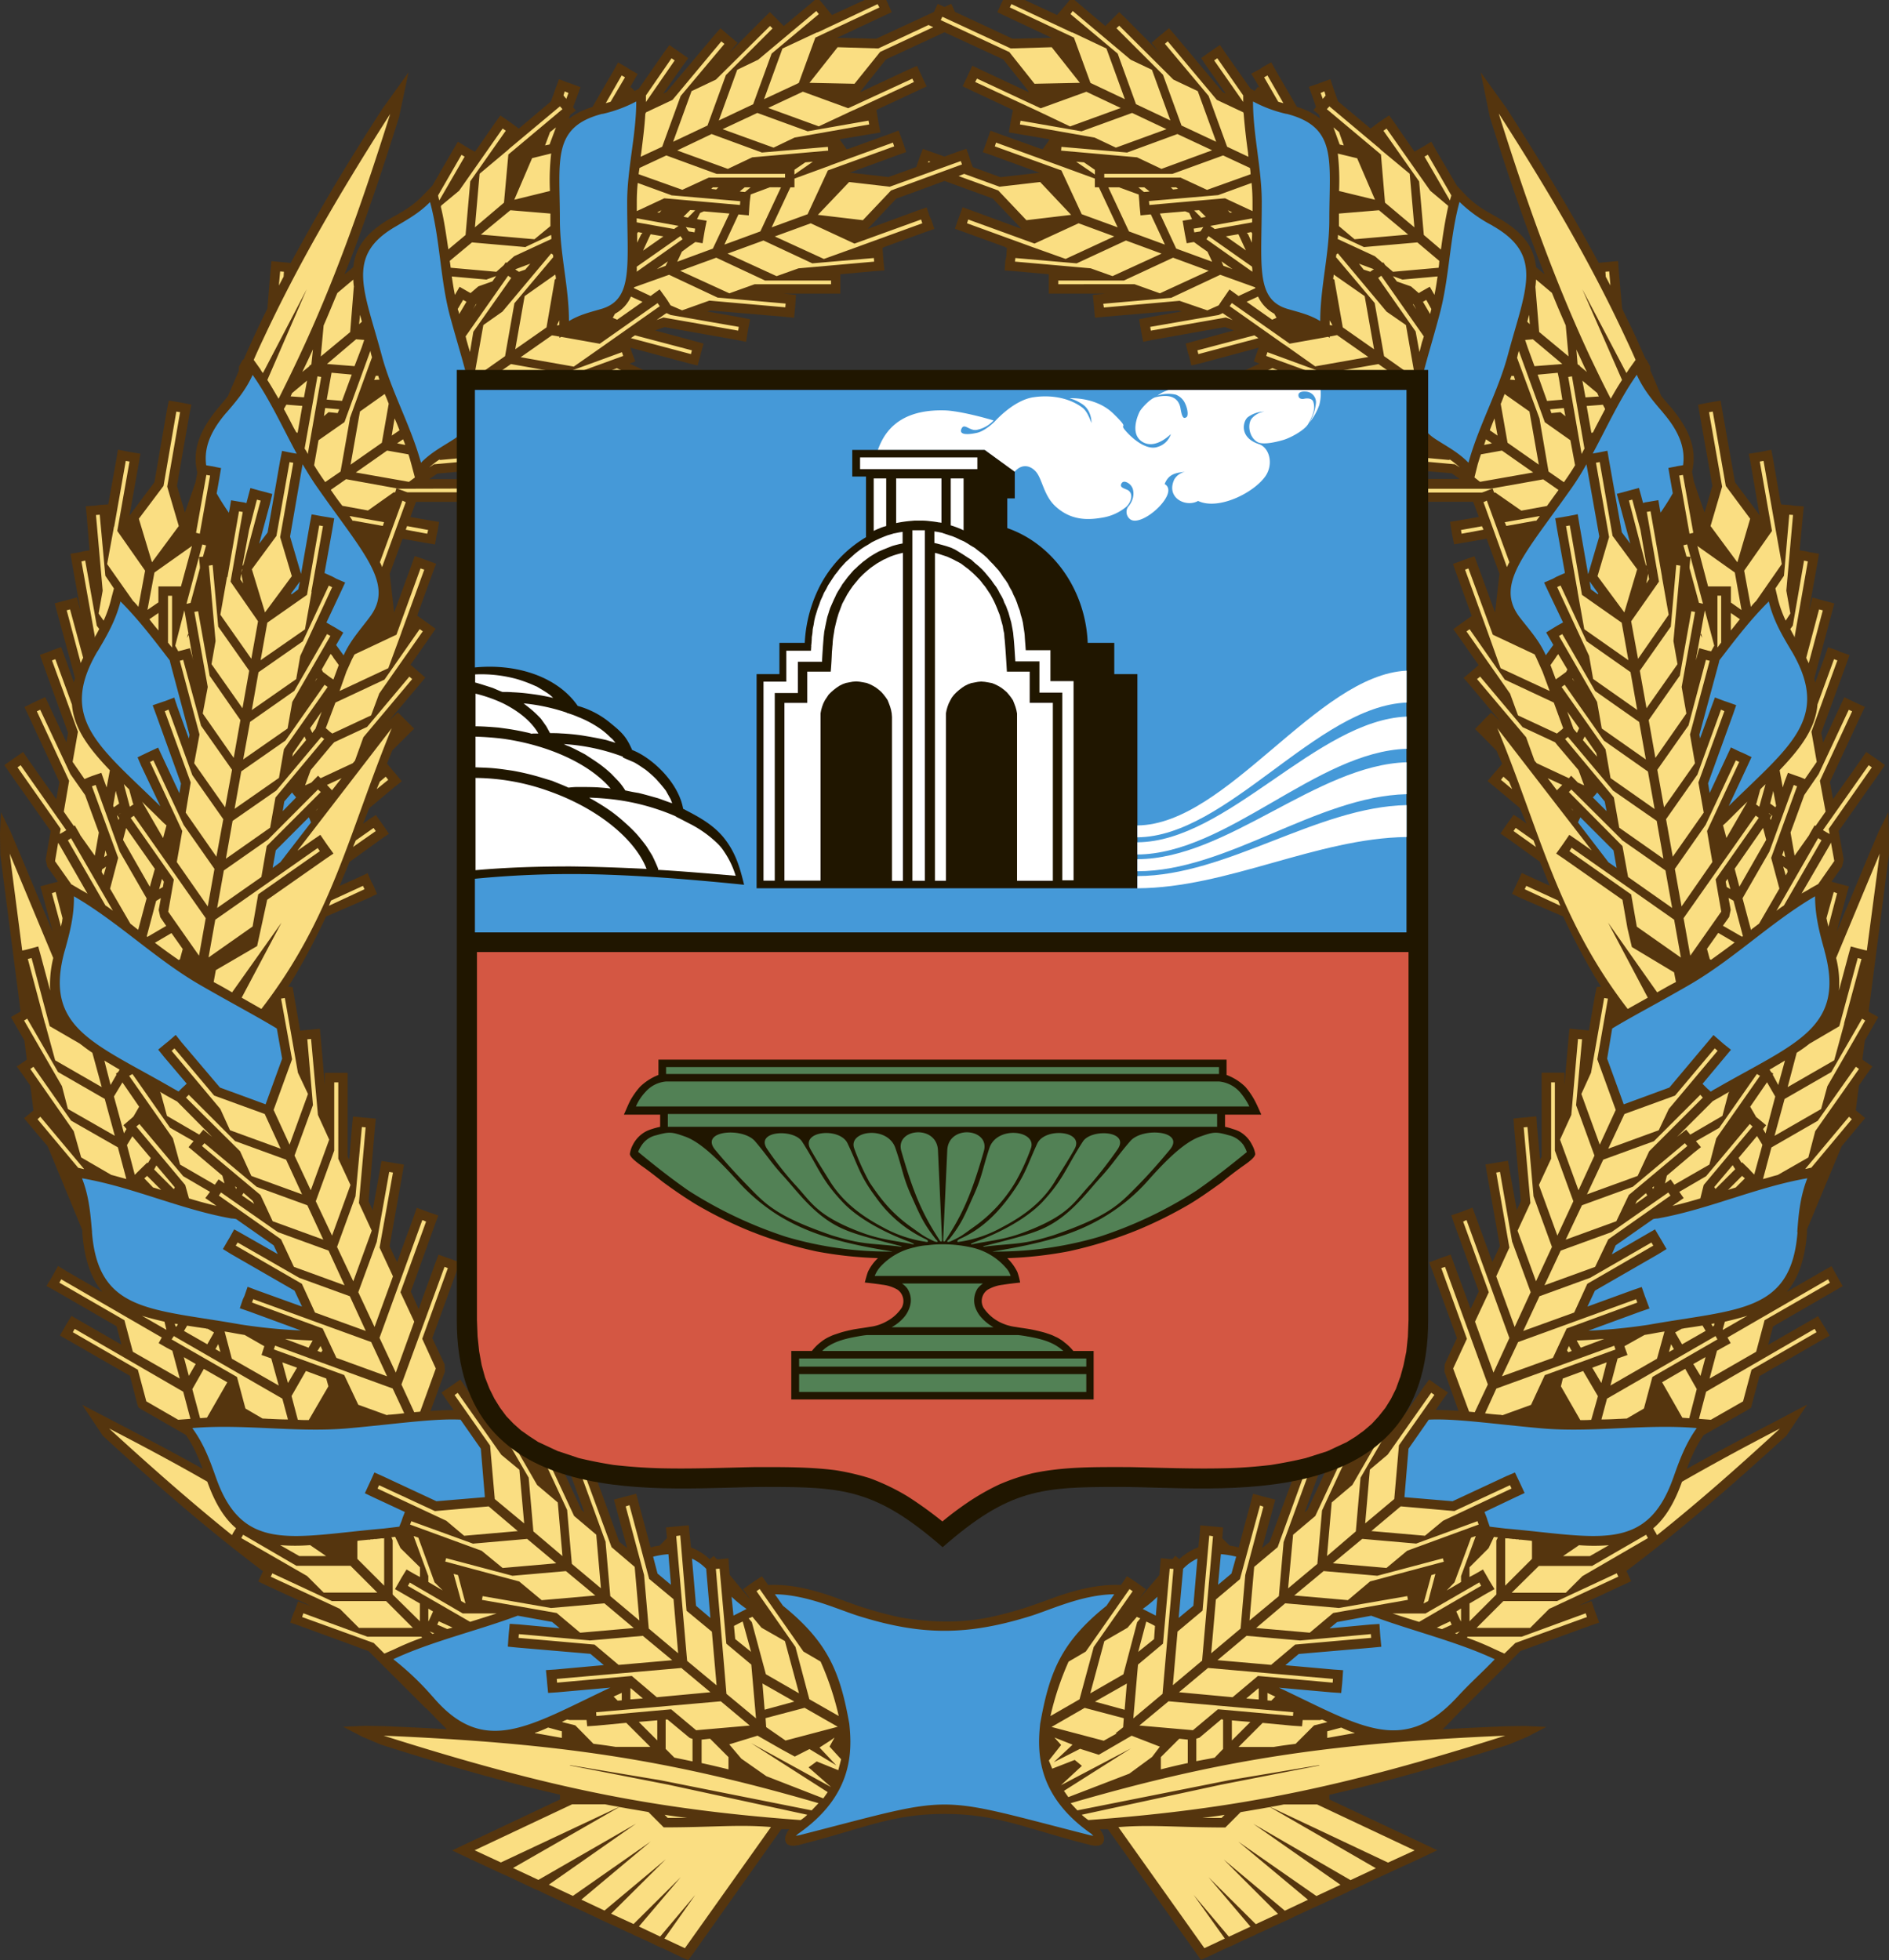
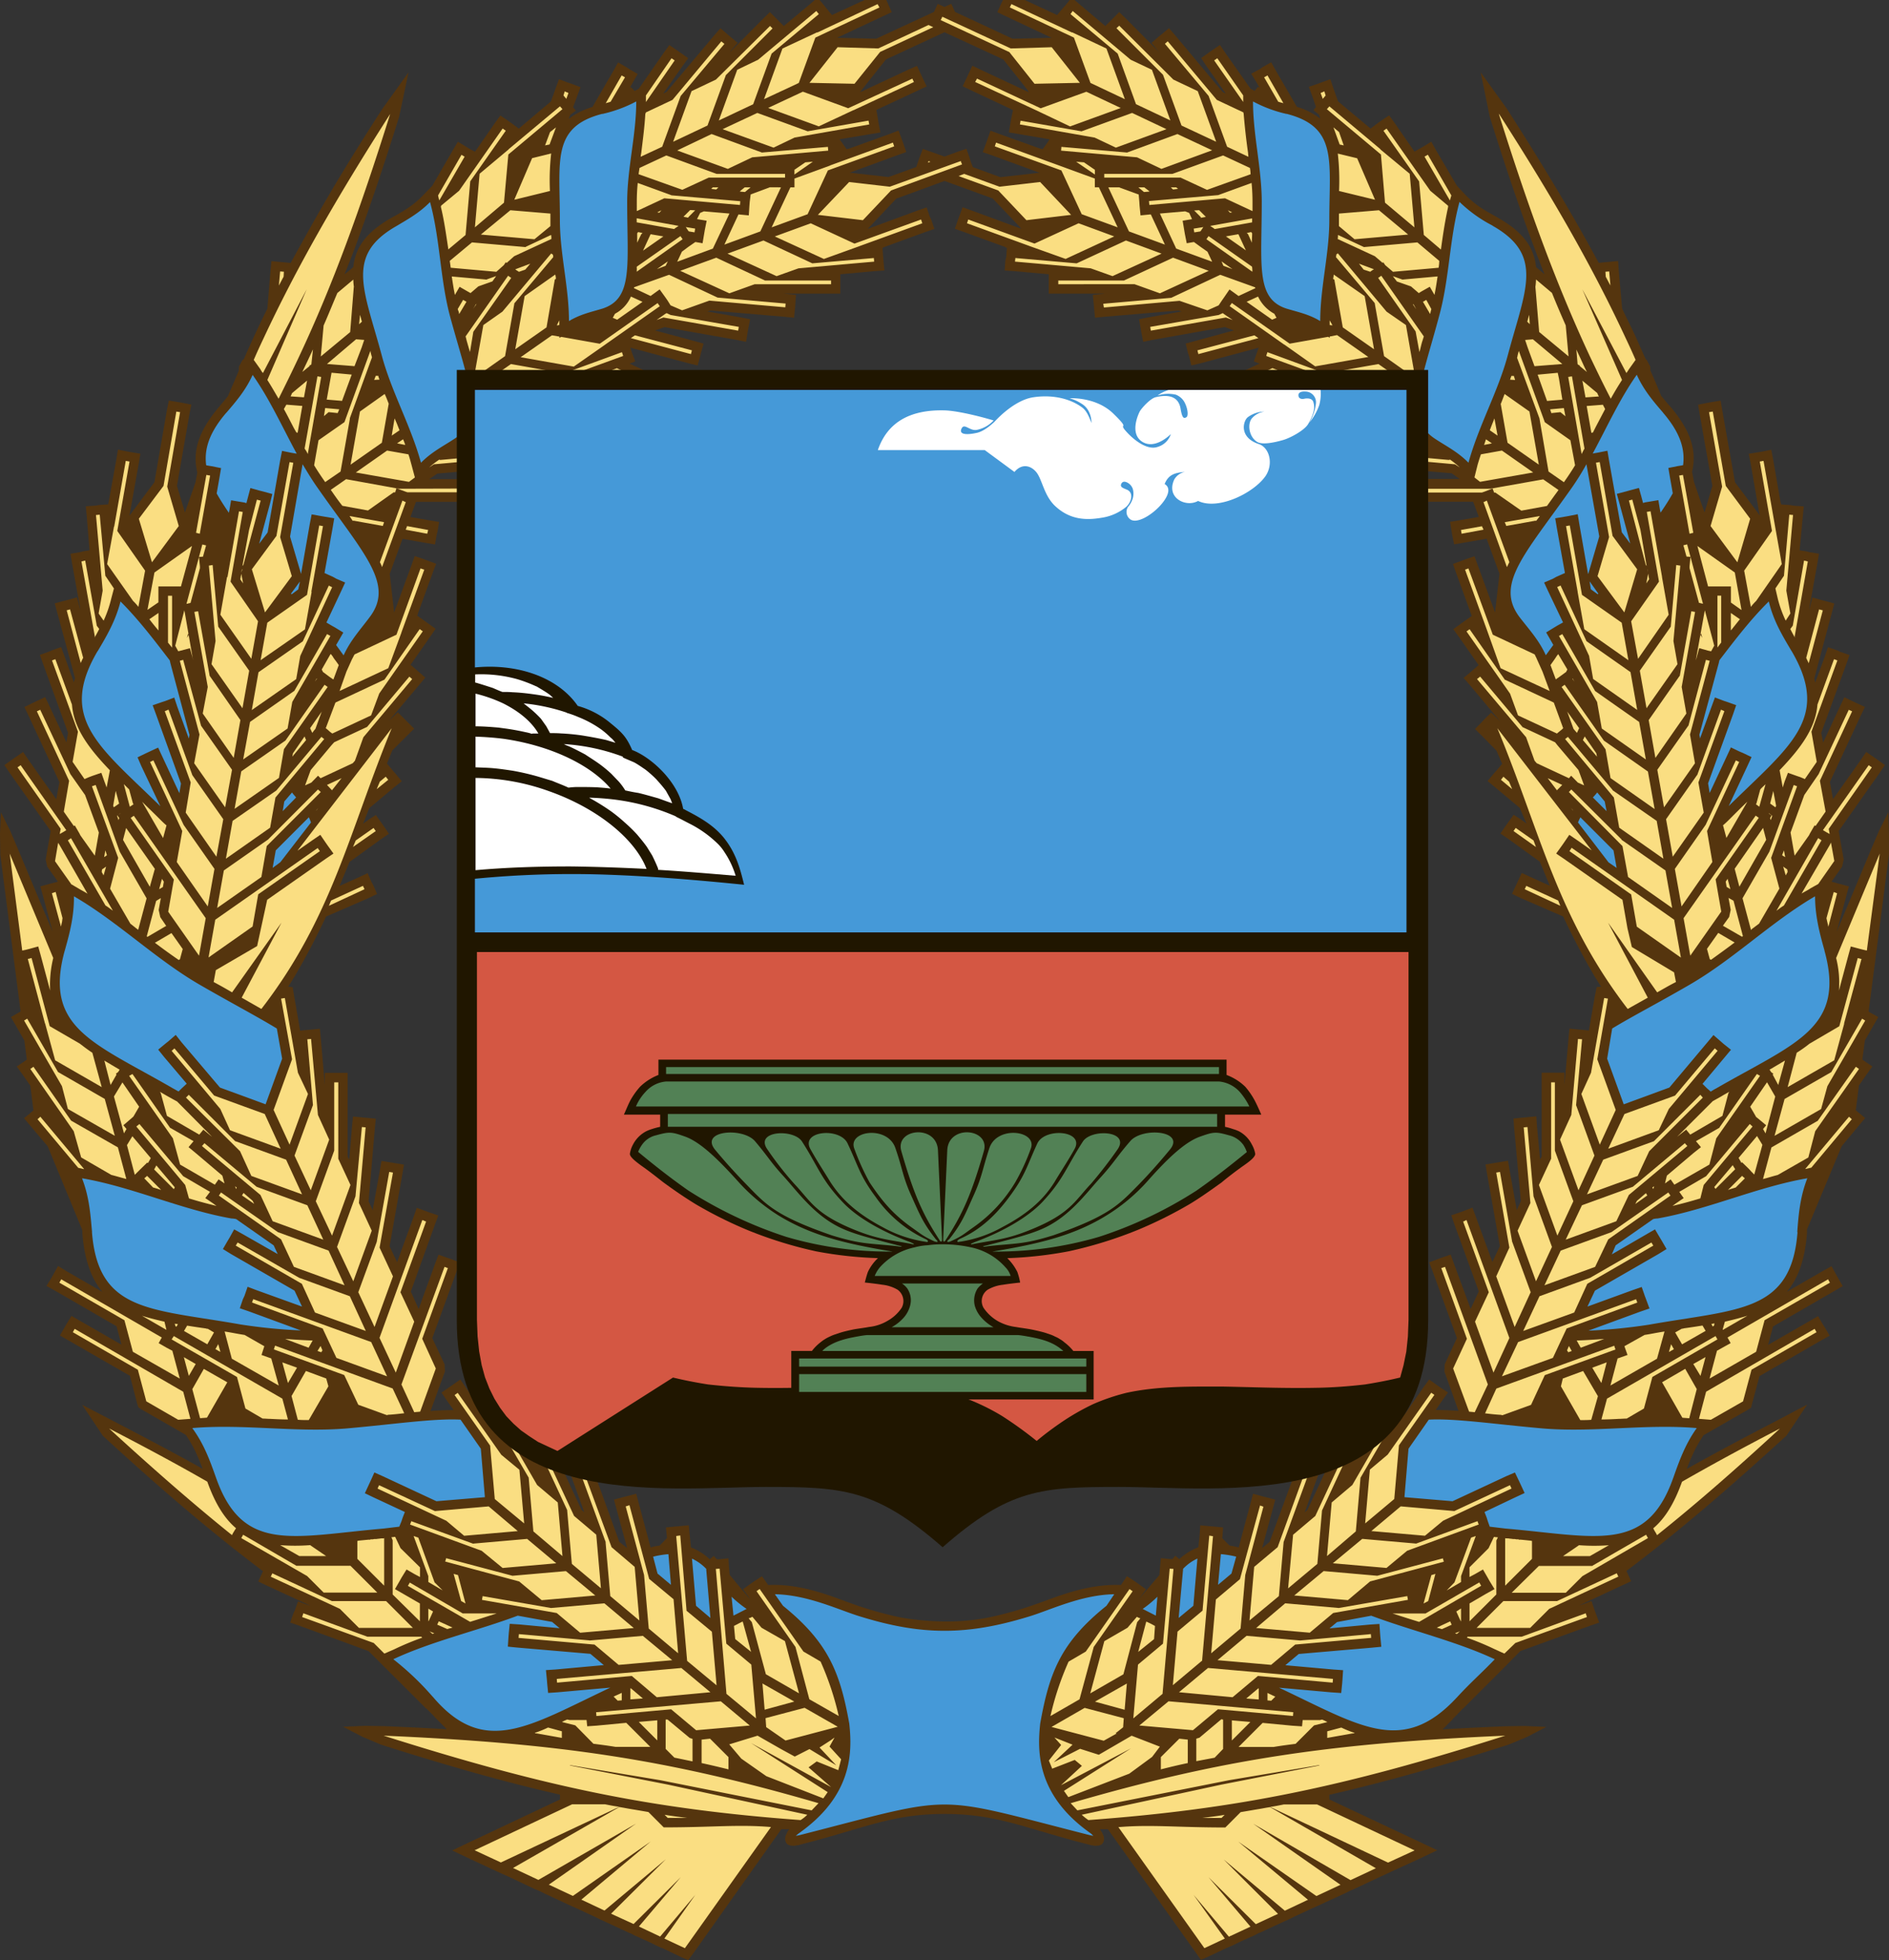
<svg xmlns="http://www.w3.org/2000/svg" viewBox="0 0 563.71 584.91">
  <rect x="0" y="0" width="563.71" height="584.91" fill="#333333" stroke="none" />
  <defs>
    <style>.cls-1{fill:#55350e;}.cls-2{fill:#4599d8;}.cls-3{fill:#fade82;}.cls-4{fill:#201600;}.cls-5{fill:#d45743;}.cls-6{fill:#fff;}.cls-7{fill:#528155;}</style>
  </defs>
  <title>Ресурс 1</title>
  <g id="Слой_2" data-name="Слой 2">
    <g id="Слой_1-2" data-name="Слой 1">
      <path class="cls-1" d="M334.57,473c-8.86-.37-17,2.61-23.42,5-1.86.65-3.64,1.31-5.13,1.77a108.79,108.79,0,0,1-11.38,3,65.43,65.43,0,0,1-12.78,1.12,84.12,84.12,0,0,1-12.69-1.12,108.91,108.91,0,0,1-11.38-3c-1.59-.46-3.27-1.12-5.13-1.77-6.44-2.43-14.65-5.41-23.42-5l-.19-.28-1.68-2.33L225,471.93l-.93.65-2.33,1.68,1.68,2.33.47.75L217.76,470l-.19-2.06-.19-2.89-2.89.28h-.56l-.93-1-1.21,1a16.61,16.61,0,0,0-5.6-3.54l-.37-3.73-.28-2.89-2.8.28-1.12.09-2.89.28.28,2.8V459l-2.15,2.24a13.74,13.74,0,0,0-2.71.56l-3.55-13.25-.75-2.79-2.8.74-1.12.28-2.71.74.75,2.8,3.17,11.66-2.33-1.87-7.47-20.62-.93-2.61-2.71.93-1,.37-2.71,1,.93,2.61,3.45,9.52-.84-.74-9.33-20.06L163,428l-2.52,1.21-1,.46-2.61,1.21,1.21,2.52.37.93L151.33,422l-1.4-2.51L147.51,421l-1,.56-1.12.65a1.55,1.55,0,0,0-.93-.28l-5.5-7.93-1.59-2.33L135,413.33l-.93.65-2.33,1.59,1.59,2.34,2.05,2.89c-2.14,0-4.38.09-6.9.28l4.29-11.76-.09-2.15L129,399.34l7.28-20,.93-2.61-2.61-1-1.12-.38-2.61-.93-1,2.61-4.94,13.62-2.33-5.22,7.19-20,1-2.7-2.71-.93-1-.37-2.71-1-.93,2.7-4.94,13.53-2.24-4.75,3.82-21.56.47-2.8-2.8-.46-1.12-.19-2.8-.46-.47,2.8-2.15,11.94-1.21-2.7,1.87-21.84.28-2.8-2.89-.27-1.12-.1-2.8-.28-.28,2.9-.84,10-.47-.93v-25H96.94v3.64l-1.21-13.9L95.45,307l-2.8.28-1.21.09-1.87.19-1.77-10.17-.47-2.8L86,294.47c1-1.58,2.05-3.26,3-4.95,2.89-5,5.78-10.63,8.3-16L110,268l2.52-1.21-1.12-2.61-.56-1-1.12-2.61-2.61,1.21-5.79,2.61,3-7.18,9.42-6.81,2.33-1.59-1.59-2.33-.65-.93-1.68-2.33-2.05,1.31-1.77,1.3,1.87-4.66,7.46-6.25,2.24-1.77L118,230.84l-.75-.84-1.77-2.14,1.59-3.92,4.48-4.48,2.05-2-2.05-2.06-.84-.84-2-2-2.71,2.61,9.14-10.82,1.77-2.15-2.15-1.87-.84-.74-1.4-1.21,5.88-8.4,1.59-2.33-2.33-1.68-.93-.66-2.24-1.59.28-.56h-.09l4.48-12.31,1-2.61-2.7-1-1-.37-2.7-.93-.93,2.61-5.22,14.27v-.09l-1.31-11.48,3.82-10.45,6.9,1.21,2.8.47.47-2.8.28-1.12.47-2.8-2.8-.46-5.78-1,1.31-3.54.37-1h18.94V143h-15l2.43-1.68,21.83-1.87,2.8-.28-.19-2.8-.09-1.12-.28-2.89-2.8.28-10.08.84.93-.56L164.39,129l2.8-.47-.47-2.8-.19-1.12-.56-2.8-2.8.47-.93.19L176,118.79l2.71-.75-.65-2.7-.37-1.12-.47-1.87,1.59-.56,10.82,5L192.1,118l1.21-2.61.47-1,1.21-2.61-2.52-1.12-4.57-2.15,1.68-.65-1-2.61-.37-1.12-.09-.38,17.35,4.66,2.71.66.75-2.71.28-1.12.75-2.7-2.71-.75-11.76-3.17,2.8-1,21.55,3.82,2.8.56.47-2.89.19-1.12.56-2.71-2.8-.56-10-1.77,1-.28,22.11,1.87,2.8.28.28-2.9.09-1.12.19-2.8-2.8-.28-.75-.09h16.79V81.84l10.26-.93,2.89-.19-.28-2.89-.09-1.12-.19-2.7.47-.28,12.32-4.48,2.7-.93-.93-2.71-.47-1-.93-2.71-2.7.93-14.93,5.5.65-.65,7.93-8.4L281.86,54l14.37,5.23,8,8.4.56.65-14.93-5.5-2.61-.93-1,2.71-.37,1-.93,2.71,2.61.93L300,73.72h-.09l.56.28-.19,2.7L300,77.83l-.19,2.89,2.8.19,10.36.93v5.78h16.79l-.74.09-2.9.28.28,2.8.09,1.12.28,2.9,2.8-.28,22.11-1.87.93.28-9.89,1.77-2.8.56.47,2.71.19,1.12.56,2.89,2.8-.56,21.55-3.82,2.71,1-11.66,3.17-2.71.75.65,2.7.38,1.12.65,2.71,2.8-.66,17.35-4.66-.19.38-.38,1.12-.93,2.61,1.68.65-4.57,2.15-2.52,1.12L370,114.4l.47,1L371.7,118l2.52-1.21,10.73-5,1.59.56-.47,1.87-.28,1.12L385,118l2.8.75,13.71,3.64-1-.19-2.8-.47-.47,2.8-.19,1.12-.47,2.8,2.8.47,21.74,3.92.84.56-10-.84-2.8-.28-.28,2.89-.09,1.12-.28,2.8,2.89.28,21.83,1.87,2.33,1.68H420.68v6.81h18.94l.37,1,1.31,3.54-5.78,1-2.8.46.46,2.8.19,1.12.56,2.8,2.71-.47,7-1.21,3.83,10.45-1.31,11.48v.09l-5.23-14.27L440,166l-2.71.93-1,.37-2.71,1,.93,2.61L439,183.26l.19.56-2.24,1.59-.93.66-2.33,1.68,1.68,2.33,5.88,8.4-1.4,1.21-.84.74-2.24,1.87,1.86,2.15,9.05,10.82L445,212.65l-2.05,2-.75.84-2.05,2.06,2.05,2,4.39,4.48,1.68,3.92L446.53,230l-.75.84-1.86,2.24,2.14,1.77,7.46,6.25,2,4.66-1.77-1.3-2.05-1.31L450,245.49l-.66.93-1.59,2.33,2.33,1.59,9.42,6.81,3,7.18-5.78-2.61-2.61-1.21-1.21,2.61-.47,1-1.21,2.61L453.8,268l12.69,5.51c2.52,5.41,5.41,11,8.3,16,.93,1.68,2,3.36,3,4.95l-1.31.09-.56,2.8-1.77,10.17-1.87-.19-1.12-.09-2.8-.28-.28,2.89-1.21,13.9v-3.64h-6.81v25l-.47.93-.93-10-.19-2.9-2.89.28-1.12.1-2.8.27.19,2.8,2,21.84-1.21,2.7-2.15-11.94-.47-2.8-2.8.46-1.12.19-2.8.46.47,2.8,3.82,21.56-2.24,4.75-4.94-13.53-1-2.7-2.61,1-1,.37-2.71.93.93,2.7,7.28,20-2.43,5.22L433.84,377l-.93-2.61-2.71.93-1,.38-2.71,1,1,2.61,7.28,20-3.64,7.83-.09,2.15,4.2,11.76c-2.42-.19-4.66-.28-6.81-.28l2-2.89,1.68-2.34L429.74,414l-.93-.65-2.33-1.68L424.79,414l-5.51,7.93a2,2,0,0,0-.93.28l-1-.65-1-.56-2.43-1.49L412.38,422l-7.09,12.32.47-.93,1.21-2.52-2.61-1.21-1-.46L400.72,428l-1.21,2.52-9.33,20.06-.84.74,3.45-9.52,1-2.61-2.71-1-1-.37-2.71-.93-.93,2.61-7.56,20.62-2.24,1.87,3.17-11.66.75-2.8-2.8-.74-1.12-.28-2.7-.74-.75,2.79-3.54,13.25a15.33,15.33,0,0,0-2.71-.56L364.71,459l.09-.37.19-2.8-2.8-.28-1.12-.09-2.89-.28L358,458l-.38,3.73a17.89,17.89,0,0,0-5.69,3.54l-1.21-1-.84,1h-.56l-2.89-.28-.28,2.89L346,470l-6.25,7.37.56-.75,1.68-2.33-2.33-1.68-.93-.65-2.43-1.59-1.59,2.33-.19.28ZM320.66,0h-1.44L318,1.51l-.75.84L315.44,4.5l-.56-.28L305.8,0h-6.49V0l-.56,1.12-1.12,2.52,2.52,1.21,13.71,6.44h-.09l-11.57.28L285,3.56l-1.12-2.42-2.05.93-2-.93-1.12,2.42-17.26,8-11.57-.28h-.09l13.71-6.44,2.61-1.21L265,1.14,264.5,0V0H258l-9.16,4.22-.56.28L246.5,2.35l-.65-.84L244.58,0h-1.44l-1.31,1.14L233.9,7.76l-1.31-1.31-.84-.84-2-2-2.05,2-10,10.08.56-.75,1.87-2.15-2.24-1.86-.84-.74L215,8.42l-1.87,2.15L198.91,27.45l-1,.46,5.78-8.21,1.68-2.33L203,15.69l-.93-.65-2.33-1.59-1.68,2.33-7.46,10.73-1.21.65L188.28,26l-.37.28,1-1.78,1.4-2.42-2.43-1.4-1-.65-2.43-1.4-1.4,2.52L176.8,31.93a22,22,0,0,0-7.09,3.54l.47-1.21L171.86,33l-.84-1,1.21-3.27,1-2.71L170.55,25l-1.12-.37-2.61-1-1,2.71-1.4,3.92-9.61,8.12-2.24-1.68-.93-.65-2.33-1.59-1.68,2.33-5.88,8.49L140,44.34l-.93-.56-2.43-1.49-1.49,2.52L129,55.44l-2.8,2.89A26.73,26.73,0,0,1,121.85,62c-1.49,1-3.17,2-4.85,2.89-7.93,4.48-11,9.14-11.57,14.83L104,80.91l-1.21.93c1.12-2.61,2.15-5.32,3.17-8,4.38-11.94,8.68-24.63,13.15-39l2.8-13.25L114.1,32.49C106,45,99,56.46,92.74,67.66c-2.05,3.64-4,7.18-6,10.82L85,78.3l-1.12-.09L81,77.92l-.28,2.9-.93,11.29c-1.31,2.61-2.52,5.13-3.73,7.74-1.12,2.43-2.24,4.85-3.26,7.28l-.47.38-1,1.86-.09,1.31c-1,2.43-2.15,4.95-3.17,7.46-.84,1.12-1.77,2.15-2.61,3.18-6.44,7.55-8,13.53-6.62,19.5v.47l-.47,2.52c-1,3-2.15,6.06-3.17,9.15L52.81,145l3.73-21.46.56-2.8-2.8-.56L53.18,120l-2.8-.47-.56,2.8-3.73,21.56-6.9,9.23-.56.75,2.8-15.67.47-2.8-2.8-.46L38,134.74l-2.8-.56-.47,2.9-2.33,12.87-.09.56-2.7.19-1.12.19-2.89.19.28,2.89.84,10.26-1.77.28-1.12.28-2.8.46.47,2.8L24,182l-.28-.93-.75-2.8-2.71.75-1.12.28-2.8.75.75,2.8,5.32,19.59a6,6,0,0,0-.37,1.21l-2.8-7.84-1-2.71-2.61.93-1.12.47-2.61.93.93,2.61,7.46,20.62-.47,2.89-5.13-11-1.21-2.52-2.61,1.21-1,.47L7.28,211l1.21,2.52,9.24,19.87-.93,5.13-8.3-11.75L6.9,224.4,4.57,226l-.93.65-2.33,1.68,1.59,2.33L15.12,248l-1.49,8.49.47,2.14,3.17,4.48-1.4.38-1.12.28-2.71.75.75,2.71L15.68,278,5.5,253.7,3.08,248l-2.8-5.59L0,248.75l.09,6.35,6.06,46.74-.47.28-2.42,1.4,1.4,2.42,2.61,4.57L8,316.21l-.65.47L5,318.26l1.68,2.33L9.05,324l.93,7.36-.65.56-2.15,1.78L9,335.9l5.22,6.16,10.26,24.82a4.45,4.45,0,0,1,.09,1.12c.65,8.12,2.71,13.62,6,17.54l-10.82-6.25-2.43-1.49-1.4,2.52-.56,1-1.49,2.43,2.52,1.4,18.38,10.63,1.49,5.51-12.5-7.19-2.43-1.4-1.49,2.42-.56,1-1.4,2.42,2.43,1.4,18.47,10.63,2.15,8.3.37,1.12,1,.65,13.15,7.56A36.78,36.78,0,0,1,59,434.7c.56,1.21,1,2.43,1.49,3.64C52.16,433.67,43.29,429,33.68,424l-9.14-4.76,6.16,9.24c17.54,16.14,32.66,29,47.77,40.39l-.19.47-1.21,2.61,2.52,1.21,13,6-.93-.28-2.71-1L88,480.51l-.47,1-.93,2.7,2.71.93L110,492.73l5.78,5.78.84.84L118.3,501l1.59,1.59,7.28,7.28h.09l1.68,1.68,1.31,1.4.09.1,3,3c-6-.37-12.22-.65-18.66-.93l-5.78-.09-6.53.27,5.78,3,5.5,2.33c20,6.35,37,11.2,53.46,14.93h0V537l-26.68,12.6-5.5,2.61,5.5,2.61,7.84,3.64,1.21.56,2.52,1.12,7.46,3.55,1.4.56,1.68.84,5.6,2.61,1.59.75,2.52,1.12,5.23,2.43,1.68.84,1.68.75.37.18,4.85,2.24,1.77.84.37.09,1.21.65,4.57,2.06,1.87.93,1.21.56.75.27,5.41,2.61,2.15.93,1.4-1.86,26.4-37.23h2.43a2.58,2.58,0,0,0-.75,1.12l-.47,1-.09,1,.19.74.47.65.84.38,1,.09,1.4-.19,1-.28c5.13-1.31,9.61-2.61,13.71-3.83,9.8-2.89,17.26-5.13,28.27-5.22h1.31c11.1.09,18.57,2.33,28.36,5.22,4.1,1.21,8.58,2.52,13.71,3.83l1,.28,1.31.19,1.12-.09.84-.38.47-.65.19-.74-.09-1-.47-1a7.23,7.23,0,0,0-.75-1.12h2.43L357.06,583l1.31,1.86,2.14-.93,5.51-2.61.65-.27,1.31-.56,1.87-.93,4.57-2.06,1.21-.65.37-.09,1.77-.84,4.85-2.24.37-.18,1.68-.75,1.68-.84,5.23-2.43L394,568.4l1.59-.75,5.69-2.61,1.68-.84,1.31-.56,7.56-3.55,2.43-1.12,1.21-.56,7.93-3.64,5.5-2.61-5.5-2.61L396.71,537v-1.4h0c16.33-3.73,33.49-8.58,53.37-14.93l5.6-2.33,5.78-3-6.53-.27-5.78.09c-6.53.28-12.69.56-18.66.93l3-3V513l1.4-1.4,1.59-1.68h.09l7.28-7.28L445.5,501l1.68-1.68.84-.84,5.69-5.78,20.81-7.56,2.71-.93-1-2.7-.37-1-.93-2.71-2.71,1-.93.28,12.87-6,2.61-1.21-1.21-2.61-.19-.47c15.12-11.38,30.14-24.26,47.77-40.39l6.16-9.24L530.12,424c-9.61,5-18.47,9.7-26.77,14.37.47-1.21.93-2.43,1.49-3.64a36.89,36.89,0,0,1,3.55-6.44l13.16-7.56,1-.65.28-1.12,2.24-8.3L543.47,400l2.52-1.4-1.4-2.42-.65-1-1.4-2.42-2.42,1.4-12.5,7.19,1.49-5.51,18.38-10.63,2.42-1.4-1.4-2.43-.56-1-1.4-2.52L544,379.28l-10.82,6.25c3.36-3.92,5.41-9.42,6.06-17.54v-1.12l10.35-24.82,5.13-6.16,1.87-2.24-2.14-1.78-.65-.56.93-7.36,2.33-3.36,1.68-2.33-2.33-1.59-.65-.47.75-5.69,2.61-4.57,1.4-2.42-2.52-1.4-.37-.28,6.06-46.74v-6.35l-.19-6.34-2.8,5.59-2.42,5.69L548.13,278,551,267.23l.75-2.71-2.8-.75-1-.28-1.4-.38,3.17-4.48.47-2.14L548.69,248l12.22-17.35,1.59-2.33-2.33-1.68-.93-.65-2.33-1.59-1.59,2.34L547,238.49l-.93-5.13,9.24-19.87,1.21-2.52-2.61-1.21-1-.47-2.52-1.21-1.21,2.52-5.13,11-.56-2.89L551,198.09l.93-2.61-2.71-.93-1-.47-2.71-.93-.93,2.71-2.89,7.84c-.09-.38-.19-.84-.28-1.21l5.23-19.59.75-2.8-2.71-.75-1.12-.28-2.7-.75-.75,2.8-.28.93,2.52-14,.47-2.8-2.8-.46-1.12-.28-1.86-.28L538,154l.28-2.89-2.89-.19-1.12-.19-2.71-.19-.19-.56-2.24-12.87-.56-2.9-2.71.56-1.12.19-2.89.46.56,2.8,2.71,15.67-.47-.75-6.9-9.23-3.82-21.56-.47-2.8-2.8.47-1.12.19-2.8.56.47,2.8L511,145l-2.33,7.93c-1.12-3.08-2.14-6.16-3.17-9.15l-.47-2.52-.09-.47c1.4-6-.09-11.94-6.53-19.5-.93-1-1.77-2.06-2.71-3.18-1-2.52-2.05-5-3.17-7.46l-.09-1.31-1-1.86-.37-.38c-1.12-2.42-2.15-4.85-3.27-7.28-1.21-2.61-2.52-5.13-3.73-7.74l-1-11.29-.19-2.9-2.89.28-1.12.09-1.77.19c-2-3.64-3.92-7.18-6-10.82C464.72,56.46,457.72,45,449.7,32.49l-7.84-10.91,2.71,13.25c4.48,14.37,8.77,27.06,13.25,39,1,2.71,2.05,5.41,3.08,8l-1.12-.93-1.4-1.21c-.56-5.69-3.64-10.35-11.57-14.83-1.68-.94-3.36-1.87-4.94-2.89a31.27,31.27,0,0,1-4.39-3.64l-2.71-2.89L428.52,44.8l-1.4-2.52-2.42,1.49-1,.56-1.59.93-5.88-8.49-1.68-2.33L412.19,36l-.93.65L409,38.37l-9.7-8.12-1.4-3.92L397,23.62l-2.71,1-1,.37-2.71.93,1,2.71,1.12,3.27-.75,1,1.68,1.31.37,1.21a21.38,21.38,0,0,0-7-3.54L380.75,21.1l-1.4-2.52L376.84,20l-.93.65L373.38,22l1.49,2.42,1,1.78-.47-.28-1,1.21-1.21-.65-7.56-10.73-1.58-2.33L361.72,15l-.93.65-2.33,1.68L360,19.7l5.78,8.21-.93-.46L350.71,10.56l-1.87-2.15-2.14,1.78-.93.74-2.14,1.86,1.77,2.15.65.75-10-10.08-2.06-2-2,2-.84.84-1.31,1.31L322,1.14,320.66,0Zm-38.8,9.63,17.54,8.11,7.18,9.05.47.75-14.37-6.72-2.52-1.21-1.21,2.61-.47,1-1.21,2.52L289.88,27l11.94,5.6.47.28-.56,2.71-.19,1.12-.47,2.8,2.8.47,9.33,1.59-.47.74-1.59,2.24-.56-.19.09.09L298.28,40l-2.71-1-.93,2.71-.37,1-1,2.7,2.71.93,14.28,5.23H310l-11.47,1.31-8.21-3-.65-1.68L289.32,47l-.93-2.61-2.71.93-3.83,1.4L278,45.36l-2.61-.93-1,2.61L274,48.16l-.56,1.68-8.31,3-11.47-1.31h-.09l14.27-5.23,2.61-.93-.93-2.7-.37-1-1-2.71-2.61,1-12.41,4.48v-.09l-.47.19-1.59-2.24-.56-.74L259.93,40l2.8-.47-.56-2.8L262,35.57l-.47-2.71.47-.28L273.93,27l2.61-1.21-1.21-2.52-.47-1-1.21-2.61L271,20.82l-14.37,6.72.56-.75,7.19-9.05,17.45-8.11Z" />
      <path class="cls-2" d="M231.19,475.75c10.08.18,19.41,4.85,25.75,6.72,18.19,5.59,31.63,5.59,49.92,0,6.34-1.87,15.58-6.53,25.66-6.72l-2.33,3.45c-13.72,11-17.07,20.05-19.78,35.17-.93,8.68-.93,21.55,15.21,32.84l.65.65-.93-.18c-48-12.22-39-12.22-86.86,0l-1,.18.75-.65c16.14-11.29,16.14-24.16,15.21-32.84-2.71-15.12-6.16-24.17-19.78-35.17l-2.43-3.45Zm203.58,30.79c3.82-4.2,7.75-7.65,11.29-11.38-11.29-5.31-25.1-8.58-36.85-13L399,484.06l-2.24,1.87,12-1.12,2.89-.19.19,2.8.09,1.12.28,2.89-2.9.28-21.74,1.87-4,3.36L398,498.23l2.8.19-.19,2.89-.09,1.12-.28,2.8-2.89-.19-15.67-1.4c24.16,11.38,36.85,20.43,53.09,2.89Zm-65.87-42a29,29,0,0,0-4.57-.75l-.84,9.15,4-3.36,1.4-5Zm-11.57.56a14.15,14.15,0,0,0-4.29,3.08v.28l-1.31,14.37,4.39-3.64,1.21-14.09ZM345.39,476.5a33.56,33.56,0,0,1-4.39,3.64l3.92,2,.47-5.6ZM499.34,441c1.77-5,3.54-10,7-14.83-15.3-1.31-30.88,1.4-46.19.09-14.65-1.31-25.75-3-33.77-2.61l-6.06,8.68-1.21,14.46L433.47,448l16-7.46,2.61-1.12,1.21,2.52.47,1,1.21,2.61-2.61,1.21L443,451.21l.65,1.68L444,454l.56,1.59,4.66.56c27.15,2.34,42.08,7.56,50.1-15.11Zm37-73.33c.37-5.23.84-10.55,3-16.05-15.11,2.61-29.58,9.33-44.69,12a5.62,5.62,0,0,0-1.31.18l-11.2,7.84L481,374.33l10.45-6.06,2.43-1.4,1.49,2.52.56.93,1.4,2.42-2.43,1.5-18.94,10.91-2.24,4.76L487.21,385l2.71-.93.93,2.7.38,1,1,2.71-2.71.93L474,397.1a165.57,165.57,0,0,0,18-1.77c26.77-4.76,42.54-3.54,44.41-27.61Zm8.11-84.06c-1.4-5-2.8-10.17-2.8-16.14-13.25,7.75-24.44,18.94-37.79,26.59-9,5.22-16.79,9.24-22.76,12.87l-1.5,9,4.95,13.62,13.62-5,11.29-13.43,1.87-2.24,2.14,1.87.84.74,2.24,1.78-1.87,2.24-6.62,7.93,1.31,1.31.84.74.28.28c.47-.28,1-.65,1.59-.93,23.6-13.62,38.81-17.91,32.37-41.14Zm-9.8-89.29c-2.71-4.57-5.41-9-6.81-14.83-5.41,5.32-10.08,11.47-14.74,17.54l-.19.84-5.78,21.37.19,1.12,3.45-9.52,1-2.71,2.61,1,1.12.37,2.61.93-.93,2.71-7.46,20.62.47,2.89,5.13-11,1.21-2.61,2.52,1.21,1.12.47,2.52,1.21-1.21,2.61-5.6,12c18.19-17.91,30.6-26.13,18.75-46.28Zm-58,42.17c-.47.56-.84,1-1.31,1.49l4.1,4.1-.56-2.89-2.24-2.71Zm-5,7.37a12.92,12.92,0,0,0-.75,1.59L480,257.33l2.43,1.68-.93-5.23-9.89-9.89Zm24.63-120.73c-2.89-3.36-5.78-6.72-7.84-11.29-5.13,7.28-8.86,15.58-13.15,23.51l.47-.09,1.12-.19,2.8-.56.47,2.8,3.83,21.55,2.52,3.36-3.26-12.13-.75-2.71,2.8-.74,1-.28,2.8-.75.75,2.71.47,1.78.65-.19,1.12-.18,2.8-.47.47,2.8.19.93c1.4-2.05,2.61-3.92,3.64-5.78l-.84-4.76-.47-2.8,2.8-.56,1.12-.18.47-.09c.65-4.85-.93-9.79-6-15.68Zm-22.86,15.4a76.47,76.47,0,0,1-4.29,6.91c-13.9,19.78-23.14,28.83-15.67,38.72,2.71,3.54,5.78,6.81,7.84,11.38l2.24-3.08-.74-1.3-1.4-2.43,2.43-1.49.93-.56,1.68-.93L462,176.45l-1.21-2.61,2.61-1.12,1-.56L467,171l-2.43-13.53-.47-2.8,2.8-.47,1.12-.19,2.8-.56.47,2.89,2.61,14.93.09-.09,3.26-11.1-3.83-21.55Zm3.36,38.81.19-.19-2.52-3.54-.09-.09.38,2.33,2.05,1.49Zm-31.35-110a41.14,41.14,0,0,1-9.89-7.09c-3,11-3,22.77-6,33.77C424,114.78,419.1,125,428.33,131c3.27,2.15,6.81,3.92,9.89,7.09,3-11,8.86-21.27,11.76-32.19,5.22-19.5,10.91-29.76-4.57-38.53ZM383.92,34a39.45,39.45,0,0,1-10-3.73c0,10,2.61,20.06,2.61,30,0,18.85-1.87,28.83,7.37,31.82,3.27,1,6.72,1.67,10.08,3.73,0-10.08,2.71-20.06,2.71-30.14,0-17.82,2.52-27.8-12.78-31.72ZM129.13,506.35a84.59,84.59,0,0,0-11.76-11.2c11.29-5.31,25.38-8.58,37.13-13l10.26,1.87,2.24,1.87-12-1.12-2.89-.19-.28,2.8-.09,1.12-.19,2.89,2.8.28,21.83,1.87,4,3.36-14.37,1.31-2.89.19.28,2.89.09,1.12.28,2.8,2.8-.19,15.77-1.4c-24.16,11.38-37.6,20.9-53,2.71Zm65.77-41.8a27.38,27.38,0,0,1,4.57-.75l.75,9.15-4-3.36-1.31-5Zm11.57.56a14.2,14.2,0,0,1,4.29,3.08v.28L212,482.84l-4.29-3.64-1.21-14.09Zm11.85,11.39a34.26,34.26,0,0,0,4.48,3.64l-3.92,2-.56-5.6ZM64.47,441c-1.77-5-3.55-10-7.09-14.83,15.3-1.31,31,1.4,46.28.09,14.65-1.31,25.66-3,33.77-2.61l6.06,8.68,1.21,14.46L130.24,448l-16-7.46-2.52-1.12L110.56,442l-.47,1-1.21,2.61,2.52,1.21,9.42,4.39-.65,1.68L119.8,454l-.65,1.59-4.66.56c-27.06,2.34-42,7.56-50-15.11Zm-37-73.33c-.47-5.23-.84-10.55-3-16.05,15.12,2.61,29.48,9.33,44.6,12a7.33,7.33,0,0,1,1.4.18l11.2,7.84,1.21,2.61L72.4,368.27l-2.52-1.4-1.4,2.52-.56.93-1.4,2.42,2.43,1.5,18.94,10.91,2.24,4.76L76.51,385,73.89,384l-.93,2.7-.47,1-.93,2.71,2.71.93,15.49,5.69a163.8,163.8,0,0,1-17.91-1.77c-26.78-4.76-42.55-3.54-44.41-27.61Zm-8.12-84.06c1.4-5,2.8-10.17,2.71-16.14,13.34,7.75,24.54,18.94,37.88,26.59,9.05,5.22,16.7,9.24,22.67,12.87l1.59,9-4.94,13.62-13.62-5L54.21,311.08l-1.77-2.24-2.15,1.87-.93.74-2.15,1.78L49,315.46l6.72,7.93-1.4,1.31-.75.74-.28.28c-.56-.28-1.12-.65-1.68-.93-23.51-13.62-38.72-17.91-32.28-41.14Zm9.8-89.29c2.71-4.57,5.32-9,6.81-14.83C41.33,184.84,46,191,50.66,197.07l.19.84,5.69,21.37-.19,1.12-3.45-9.52L52,208.17l-2.61,1-1.12.37-2.71.93,1,2.71L54,233.82l-.47,2.89-5.13-11-1.21-2.61-2.61,1.21-1,.47L41.05,226l1.12,2.61,5.69,12c-18.29-17.91-30.6-26.13-18.75-46.28Zm58,42.17c.37.56.84,1,1.21,1.49l-4,4.1.47-2.89,2.33-2.71Zm5,7.37a11.68,11.68,0,0,1,.65,1.59l-9.14,11.85L81.36,259l.93-5.23,9.89-9.89ZM67.55,123.17c2.89-3.36,5.78-6.72,7.84-11.29,5.13,7.28,8.86,15.58,13.16,23.51L88,135.3l-1.12-.19-2.71-.56-.56,2.8L79.86,158.9l-2.52,3.36,3.27-12.13.65-2.71-2.71-.74-1.12-.28-2.71-.75L74,148.36l-.47,1.78-.65-.19-1.12-.18-2.8-.47-.47,2.8-.19.93c-1.4-2.05-2.61-3.92-3.64-5.78l.84-4.76.47-2.8-2.8-.56L62,138.94l-.47-.09c-.65-4.85.93-9.79,6-15.68Zm22.77,15.4c1.4,2.33,2.8,4.67,4.39,6.91,13.81,19.78,23.14,28.83,15.58,38.72-2.61,3.54-5.69,6.81-7.75,11.38l-2.24-3.08.75-1.3,1.4-2.43L100,187.27l-1-.56-1.59-.93,4.38-9.33,1.21-2.61-2.61-1.12-1-.56L96.84,171l2.43-13.53.47-2.8-2.8-.47-1.12-.19L93,153.5l-.56,2.89-2.61,14.93v-.09l-3.27-11.1,3.73-21.55ZM87,177.38a.2.2,0,0,0-.19-.19l2.61-3.54.09-.09L89,175.89,87,177.38Zm31.44-110c3.36-2,6.81-3.92,9.89-7.09,3,11,3,22.77,5.88,33.77,5.6,20.71,10.54,31,1.31,36.95-3.27,2.15-6.81,3.92-9.89,7.09-3-11-8.86-21.27-11.75-32.19-5.23-19.5-11-29.76,4.57-38.53ZM179.79,34a40.06,40.06,0,0,0,10.08-3.73c0,10-2.71,20.06-2.71,30,0,18.85,1.87,28.83-7.37,31.82-3.27,1-6.62,1.67-10,3.73,0-10.08-2.71-20.06-2.71-30.14,0-17.82-2.52-27.8,12.69-31.72Z" />
      <path class="cls-3" d="M265.9,56.84l-8.4,8.87-13.43-1.59,9.33-9.8,12.13,1.4,21.18-7.65.37,1L265.9,56.84ZM262.64,15.5,255,25l-13.44-.28,8.4-10.63,12.13.37,15-7,1.4.65L262.64,15.5ZM243.88,9.63v.09l18-8.49.56,1-19.13,9-4.94,13.53L228,29.6l5.5-15.12,10.36-4.85ZM230.26,16l-5.5,15.11-10.26,4.85L220,20.82l6.25-3L243.6,3.28l.75.93L230.26,16Zm-13.62,6.34-5.51,15.12-10.26,4.85,5.5-15.11,7.28-3.45,16.14-16,.75.74-13.9,13.9Zm-13.53,6.34-5.5,15.11-6.44,3c.09-.38.09-.75.19-1.12.47-3.92,1-7.84,1.21-11.66l.19-.47,7.93-3.73,14.56-17.45.93.74L203.11,28.66Zm-10.36-.19,7.65-11.1.93.65-8.58,12.41v-2Zm-12,2.33,4.76-8.3,1,.56-4.29,7.28c-.47.19-1,.28-1.49.46Zm-18.1,12.6,1.49-4,1.77-1.4L164,43.12l-1.4.28Zm5.5-14.93.37-1.21,1.12.47L169,29.5l-.84-1Zm86.58,4.39h0l18-8.4-.47-1L253.12,32.3l-13.53-4.94-10.36,4.85,15.11,5.5,10.36-4.85ZM241.08,39.2,226,33.7l-10.36,4.85,15.21,5.51,6.25-3,22.3-3.92L259.18,36l-18.1,3.17Zm-13.62,6.35L212.35,40,202.09,44.9l15.11,5.5,7.28-3.45,22.67-2-.09-1.12-19.59,1.68Zm-13.62,6.34-15-5.5-8,3.73c-.09.65-.19,1.21-.28,1.86l13.06,4.66L211.51,53h22.77V51.89Zm-13.53,6.35-10-3.64c-.19,1.86-.28,3.82-.28,5.69V63l8.21-3.83,22.58,2,.09-1.12-20.62-1.77ZM190,66.35l11.2,2,.19-.19,1.12-.75L190,65.14v1.21Zm15.58,2.71,1.68.28.19-1.12-2.8-.46.75,1.12.19.19ZM247.8,49.37h-.09l18.75-6.81.37,1.12-19.78,7.18L241,63.93l-10.73,3.92,5.6-11.95h1.21V53.29l10.73-3.92ZM233.06,55.9,226.9,69.06,216.17,73l4.2-9h.19l2.89.28.19-2.89.09-1.12.28-2.24,5.5-2.05.19-.09Zm4-5.22,3.27-2.24,2.24-.18-5.5,3.82v-1.4ZM217.67,63.74l-4.94,10.45-10.64,3.92,1.4-3,1.87-1.4,2.15-1.49,2.15.37.47-2.8.19-1.12.56-2.8-2.8-.47H208l.93-1.86,1.12-.47,7.65.66Zm3.08-6.62,1.49-1.22H224l-1.68,1.4-1.12-.09-.47-.09Zm-15.3,7.65-.09.19-1.4-.28,2-2,1.49.09-2,2ZM199.29,78l-.65,1.31-2.61,1L199.29,78ZM192,74.75h-.09l2.24-4.85,3.82.65-6,4.2Zm20.24-18.38.47-.47h1.68l-.65.65-1.49-.18ZM191.36,69.9l-1.21,2.52v-2.8l.28-.37,1.31.28-.37.37Zm6.06-7.18-.65.75-.65-.09,1.31-.65Zm59.06,10.73h0l18.75-6.82-.37-1.12L255,72.7l-13.06-6.06-10.73,3.92,14.65,6.72,10.64-3.83Zm-14.09,5.13-14.56-6.81-10.73,3.92,14.65,6.72,6.53-2.33,22.58-2L260.77,77l-18.38,1.59ZM228.3,83.71,213.75,76.9,203,80.82l14.65,6.71,7.56-2.71H248V83.71Zm-14.09,5.13L199.66,82l-10.45,3.73V86l4.94,2.33.37-.28,2.33-1.68,1.68,2.33.65.93.93,1.49,3.45,1.49,8.12-2.9,22.67,2,.09-1.12-20.24-1.78ZM200.13,94l-1.21-.56-.47.28-2.52,1.78,2.05-.75,22.3,3.92.19-1.12L200.13,94Zm-8.4-3.92-3.45-1.58a10.52,10.52,0,0,1-4.76,5.13l-.65,1.21,1.31.56,7.56-5.32Zm-3.45,10.83,17.91,4.76.28-1.12-17-4.48-1.21.84Zm-5.69,9.51,8.12,3.83.56-1-7.18-3.36-1.49.56ZM164.11,57l-10.64,2.61,5.32-12.41,5.69-1.4A70.42,70.42,0,0,0,164.11,57ZM151.8,44.52h0l15.3-12.79.75.84L151.7,46.11,150.4,60.48l-8.68,7.37,1.4-16,8.68-7.28Zm-11.47,9.61-1.4,16-5.13,4.29c-.65-4.2-1.21-8.49-2.24-12.69l.09-.37L137,56.93l13-18.57.93.65L140.32,54.13Zm-9.61,4.2,7-12.13.93.56-7.56,13.06a.35.35,0,0,0-.09-.28l-.28-1.21ZM108,96l-.84.75.28-2.8c.19.65.37,1.4.56,2.05Zm-2.42-10.36L104.5,99.1l-8.77,7.28.84-9.24c1.4-3.17,2.71-6.44,4.1-9.7l4.76-4a18.07,18.07,0,0,0,.19,2.24ZM93.39,104.32l-.47,4.39-.28.28h-.28v.28L90.22,111c.56-1.21,1.21-2.52,1.77-3.73.47-1,.93-2,1.4-3ZM83.22,85.2,83.6,81l1.12.09-.09,1.49c-.47.84-.93,1.78-1.4,2.61ZM164.3,63.74l-12-1L143.49,70l16,1.4,4.76-3.92V63.74Zm-7.46,10-16-1.4-6.62,5.51c.09.65.19,1.4.28,2.05l13.62,1.21,2.24-2,.56-.84.28.19,2.24-2,11.1-5.14a5.34,5.34,0,0,0-.09-1.21l-7.56,3.55Zm-11.57,9.7-10.45-.93c.28,1.87.56,3.73.93,5.51l1.4-2.43,2.43,1.4.84.47,2.33-2,4.2-1.49,1.12-1.59-2.8,1Zm9.61-2.33,1.87-.65,1.49-1.77-4.48,1.68.37.28.75.47ZM141.16,92.2h0l1-1.4H142l-.37.66-.47.74Zm-32.47,9.24-2.43-.19-8.68,7.37,8.21.65,2.15-5.6.75-2.24ZM105,111.79l-6.06-.56L98.62,113l-1.12,6.25,4.57.38,2.89-7.84Zm-13.34,1.77-4.48,3.73c-.19.37-.28.65-.47,1l4,.28.93-5Zm20-.19,1.59-.09a5.41,5.41,0,0,1-.37-1.12h-.75l-.47,1.21ZM88.45,129.05l.37.09,1.4-8-4.76-.38c-.28.47-.47.84-.75,1.31,1,1.77,1.87,3.55,2.8,5.32.28.56.65,1.12.93,1.68Zm8.21-4.85,1.4-1.21,2.71.28.47-1.12-4.2-.38-.37,2.43ZM166.91,97l-.75.09.75-1.49V97ZM190,79.6l13.06-9.14.65.93L190,81.09A8.57,8.57,0,0,0,190,79.6Zm-24.16,3.64-.28.19L163.09,97.7l-9.33,6.53,2.8-15.86,9.14-6.44a5.57,5.57,0,0,1,.19,1.31Zm-12.32,7.18-2.8,15.86-8.58,6.06a11.49,11.49,0,0,1-.37-1.5L144.24,97l5.69-4,14.55-17.36L165,76a2.3,2.3,0,0,1,.09.74L153.57,90.43ZM141.25,99l-1,6.06c-.28-.93-.56-1.87-.84-2.9-.19-.56-.28-1.12-.47-1.77l12.69-18.1.93.65L141.25,99Zm-22,29.39L116.9,130l.84-5.13c.56,1.12,1,2.33,1.49,3.55Zm17.36-36.2,1.59-2.7,1,.56-2.15,3.64c-.09-.09-.09-.19-.09-.37-.09-.37-.28-.75-.37-1.12ZM116,120.47l-2.05,11.66-9.33,6.53,2.8-15.86,7.37-5.23c.47.93.84,2,1.21,2.89Zm-11.57,4.39-2.8,15.86L97,143.89v-.09c-1.12-1.59-2.24-3.26-3.26-4.95l1.31-7.47,7.74-5.41,7.74-21.27a14,14,0,0,0,.47,1.87v.09l-6.62,18.19Zm-13.53,9,3.83-21.55,1.12.18-4,23a9.06,9.06,0,0,0-.93-1.59Zm89.66-31h0l16.33-11.48-.65-.93-17.26,12.13-11.48-2.05-.56.28v-.37l-2.24-.37-9.33,6.53,15.86,2.8,9.33-6.53Zm-12.31,8.58-15.77-2.8-9.33,6.53,15.77,2.8,5.78-4,21.27-7.75-.37-1.12-17.35,6.34ZM156,120l-12.78-2.24a17.9,17.9,0,0,1-.28,8.12l3.73.65,6.62-4.57,21.92-6-.28-1L156,120Zm-12.31,8.58-1.68-.28a12.07,12.07,0,0,1-2.8,3.45l2.33-1.59,22.39-4-.19-1.12-20.06,3.55Zm-23.42,2.52-1.77,1.21,2.43.47a12.6,12.6,0,0,0-.65-1.68Zm11.1,6.16-.28-.1a23.62,23.62,0,0,0-3,2.33l1.4-.93,22.58-2.05-.09-1.12-20.62,1.87Zm-9.52-1.68-6.34-1.12L106.18,141l15.86,2.8,1.77-1.31-1-3.73c-.28-1-.56-2.14-.93-3.17ZM119,145.85,103.28,143l-4.57,3.18c1.21,1.77,2.33,3.35,3.45,4.76l7.65,1.4,7.65-5.41h.47l.37-1.21,2.71,1,.56.19h18.66v-1.12Zm-13.72,9.61.19-.09,8.77,1.58.37-1.12L104.31,154c.37.56.65,1,1,1.5Zm15.77,2.61,6.44,1.21.28-1.12L121.48,157l-.37,1ZM48.8,145l-7.37,9.8,3.92,13,8-10.82-3.45-11.76L53.74,123l-1.12-.18L48.8,145Zm10.82,14.28,3.08-17.36-1.12-.19L58.5,159l1.12.28Zm-2.33,3.64-11.2,7.93L44,182l3.27-2.24V175H54l3.27-12Zm-10,20-2.71,1.87c.84,1.12,1.77,2.24,2.71,3.36h0v-5.23Zm8.49,7.46.56-.93-.19-.37-.37,1.3ZM34.52,236.07l-.75,4.38.19.47,1.59-1.12-1-3.73Zm1.4,6.62-1,.75.46,1.31.19-.65-.56-.75.84-.56.09-.09Zm-4.48,11.1-.37,2,.84-.56-.47-1.49Zm-1,5.69-.09.75.56,1,.75-2.61-1.21.84Zm3.64-102.35h0l3.45-19.59,1.12.19L35,158.44l8.3,11.85-2,10.82a14.44,14.44,0,0,0-1.59-1.78l-7.74-11,2.05-11.19Zm-2.61,14.74L34,175.61l-.84,3.17a34.86,34.86,0,0,1-2.24,6.44l-1.49-2.14,1.21-6.81-2-22.58,1.12-.09,1.68,18.29Zm-2.61,14.83.75,1c-.47.93-.93,1.77-1.4,2.61l.09-.37-4-22.39,1.12-.28,3.45,19.41Zm-4.76,11.2-4.2-15.77,1-.28,3.92,14.46c-.28.46-.47,1-.75,1.59Zm8.68,32L31.82,235l-.65-1.77-.93-2.61-2.71.93-1,.38-1.31.56-3.55-5.13,1.59-9-7.74-21.27,1-.37,4.95,13.53c.56,7,4.85,12.87,11.29,19.59ZM21,231l4.39,6.25,4.11,11.2-1.21,6.9L24,249.31l-.28-.56-1.4-2.43-.28.19-3-4.29L20.62,233,11,212.27l1-.46L21,231Zm.19,32.75L16.42,257l.93-5.5.47.75,8.3,14.46c-.84-.56-1.77-1-2.71-1.58l-2.24-1.31Zm-3.36-14.93.28-1.49L5.23,229l.93-.65,13.62,19.4-.93.56-1,.56ZM116.44,34c-9,28.64-17.07,50.84-27.05,72.12-2,4.29-4.11,8.58-6.25,12.87-1.12-1.86-2.15-3.73-3.36-5.6L91.53,86.32l-13.06,25a4.76,4.76,0,0,1-.75-1.12l-2-2.8c.93-2.15,1.87-4.2,2.89-6.35C88.54,79.79,100.3,59.26,116.44,34Zm-34,126-7.28,9.89,3.92,12.87,8-10.82L83.6,160.3l3.92-22.2-1.12-.19L82.48,160Zm-9.89,14.09L72,171.22l-.28,1.68.84,1.21ZM72,170.94l.28-.93-.09-.19L72,170.94Zm.65-2.43,5.13-19.12-1.12-.28-2.33,9-2,10.82.28-.38ZM48.33,262.28l-.84,3.08,1.12-.65.28-1.59-.56-.84ZM48,268l-1.4.84-2.8,10.55c.09.09.09.19.19.19H44l5.6-3.27-1.77-2.61-.47-2.14L48,268Zm5.32,18.48.37-.19.84-3.08-3.36-4.76-4.94,2.89h0c2.33,1.77,4.66,3.45,7.09,5.13Zm2.33-106.27,3.73-14,.28,2.8v.56l-2.8,10.36-1.21.28Zm3.73-14,1-3.73,1.12.28-.93,3.36-1.21.09Zm-6.16,28.18-.93-1.68L55,182.14l.19.93,2.43,14-.19-.93-.75-2.71-2.8.75-.75.18Zm-3.08-2.61v-14h1.21v15.49l-1.21-1.49Zm-.47,54.58-1,3.73-6.25-10.82c1.68,1.68,3.54,3.45,5.32,5.23h0c.65.65,1.31,1.3,2,1.86Zm-10-6.63.19.28-1.12.75L36.95,234l1.59,1.59,1.12,4.1Zm6.53,19.59-1.49,5.32-8-14,.93-3.55,8.58,12.22Zm-10.45-5.13,8,13.9-2.52,9.42h0v-.09h-.09l-.09-.09c-.75-.56-1.4-1.12-2.14-1.68l-6.06-10.45L35.27,256l-7.84-21.36,1.12-.38,7.18,19.88Zm-4.29,16-11.2-19.41.93-.65,12.5,21.65c-.75-.56-1.49-1.12-2.24-1.59ZM93,176.63h-.09L96.38,157l-1.12-.19-3.64,20.71-11.85,8.3-2,11.2L91,187.83,93,176.63Zm-2.61,14.74-13.25,9.24-2,11.29,13.25-9.24,1.21-6.9,9.52-20.53-1-.47-7.75,16.61Zm-2.61,14.83-13.16,9.23-2.05,11.2,13.25-9.23,1.4-7.93,11.38-19.69-1-.56-9.8,17ZM85.18,221,72,230.19,70,241.38l13.25-9.24,1.49-8.58L97.78,205l-.93-.65L85.18,221Zm-2.61,14.83-13.16,9.14-2,11.29L80.61,247l1.59-9,14.55-17.45-.84-.65L82.57,235.78ZM80,250.53,66.8,259.76l-2,11.2L78,261.72l1.59-9.23,16.14-16.14-.84-.75L80,250.53Zm-15.77,24-2,11.2,13.15-9.24,1.68-9.61L95.45,254l-.65-.93L64.19,274.5Zm3.55-102.35.09.09,3.45-19.68,1.12.19-3.64,20.8L77,185.4l-2,11.2-9.24-13.16,2-11.29ZM65.12,187l9.24,13.15-2,11.2-9.24-13.15,1.21-6.91-2-22.49,1.12-.19L65.12,187ZM62.6,201.73l9.14,13.15-2,11.29-9.24-13.25L62,205,58,182.6l1.12-.19,3.45,19.31ZM60,216.57l9.24,13.15-2.05,11.2-9.24-13.15,1.59-8.58-5.88-22,1-.28L60,216.57Zm-2.61,14.74,9.24,13.16-2.05,11.19L55.42,242.5l1.49-9-7.74-21.27,1.12-.46,7.09,19.5Zm-2.61,14.83L64,259.3l-2,11.2-9.24-13.25L54.39,248l-9.61-20.62,1-.47,9,19.22ZM61.39,274l-2,11.19L50.2,272.08l1.68-9.61L39,244.09l.93-.65L61.39,274ZM114,169.26l7.09-19.4-1-.47-6.72,18.38a10.22,10.22,0,0,1,.65,1.49Zm5.78,19.5h0L126.61,170l-1.12-.37-7.18,19.78-12.5,5.88c-.28.47-.47.93-.75,1.4l-1.68,3.73-2.05,5.79,14.55-6.81,3.92-10.64Zm-5.13,14.09-14.55,6.81-2.89,7.65.47.37.84.75.65.47,11.57-5.41,2.43-6.53,13-18.57-.93-.65-10.54,15.12Zm-5.13,14.09-9.8,4.57-.84.93-6.16,7.37-1.68,4.57,1.87-.84,2-2.05.75.75,9.61-4.48.65-.75,2.52-7L123,202.66l-.84-.74-12.6,15Zm-7.65,15.3-4.29,2,1.49,1.59,2.8-3.54Zm-7.46,9.52v.09l.56-.74-.56.65Zm18-6.25,3.45-2.8-.75-.93-1.77,1.49-.93,2.24Zm-7.09,17.26,6.81-4.76-.65-.93-5.32,3.73-.84,2Zm-7.18,17.54,10.64-4.95-.47-1-9.52,4.38-.65,1.59Zm.56-75.11a.92.92,0,0,1,.37.47h.09a8.64,8.64,0,0,0,1,1.49l.93,1.31-1.59,4.29-.19-.09-.93-.65-2-1.49-.37-.74,2.61-4.57Zm-4.2,7.28.09.09-.09.09-.56.75.56-.93ZM96,212.37l-1.87,5.13-.47.56-.47.65-.65-1.4L96,212.37Zm-5.13,7.37.47,1.12-4.11,4.94.19-1,3.45-5Zm-2.05,34.05,28.08-36.48C104.12,248.38,99.18,273.66,78,301.09l-5.88-3.36L84,275.34l-14.74,20.8c-1.59-.93-3.45-2-5.5-3.08l.65-3.55,12.32-7.18,3-13.81,17.45-12.22,2.33-1.58-1.68-2.33-.65-.93-1.59-2.33-2.33,1.59-4.39,3.08ZM6.63,283.65,2.89,254.73l13,31.16a33.46,33.46,0,0,0-.93,9.71l-2.8-10.45-.75-2.71-2.71.75-1.12.28-.93.19Zm77.62,133.7,1.68,6.25c-1.77,0-3.55-.09-5.32-.18-.75,0-1.49-.09-2.24-.09l-5.13-3-2.52-9.42-19.5-11.2.65-1,32.37,18.66ZM87,416.6l1.87,7.09c1.12.09,2.24.09,3.27.09L98,413.7l-.65-2.33-6.06-2.24L87,416.6Zm8.86-13.06.37-.56-.56-1.31-.93,1.49,1.12.38Zm-43.1-74.92.84.84,9.7,9.79-.47-.37-2.15-1.77-1.21,1.49L49.82,333,48,326.29l-.28-.47c.84.47,1.59.93,2.43,1.4h0l2.52,1.4Zm-2,7.93,7,4-1.49,1.78,2.15,1.78,7.93,6.72.65,2.33-1.77-1.21-1.12,1.59-10.36-6-2.15-7.83L38.53,321.06l1-.55,11.19,16ZM54.67,351l8,4.67-1.4,1.87,2.33,1.59,1,.74c-2.71-.65-5.5-1.4-8.21-2.24l-1.12-4L40.68,336.18l.93-.75L54.67,351Zm-9,3.36-2.61-2.71.84-.74,4.2,4.2c-.19-.09-.37-.09-.56-.18-.56-.19-1.21-.38-1.87-.56Zm35.27,51,2.24,8.11-14-8-2.15-8.12c1.31.19,2.7.47,4.29.75l1.68.28,5.88,3.36-.84,2.61,2.61.93.28.1ZM70.16,354l.28.84.19-.46-.47-.37ZM72.68,356l-.47.74,3.64,2.52-.47-.93L72.68,356Zm11.57,50.57,1.68,6.16,2.7-4.58-4.39-1.59Zm7.84-4.38,1.21-2.15c-2.8-.09-5.5-.28-8.21-.47l7,2.62ZM54.86,405l1.49,5.6,2.05-3.55L54.86,405Zm7-3.83,2-3.54L62,396.54a1.13,1.13,0,0,1-.56-.1q-2.94-.41-5.6-.84l-.93,1.59,7,4ZM52.16,395l.19.74.28.19.47-.75c-.28-.09-.65-.09-.93-.18Zm-5.5-47.21L46,349l5.88,5.88.28-.56-5.5-6.53Zm-7.18-8.68-1.59,2.61,2.33,8.87.84-.84.84-.83,2.05-2,.19.19L45,345.6l-5.51-6.53Zm-3-16L34,327.22l3,11,.75-1.31-.93-1.12L38.91,334l.84-.74.09-.1,1.68-2.89-5-7.27Zm-5.32-6.53L33,323.77l1.77-3.08-.19-.28.65-.46.47-.74c-1.59-.93-3.17-1.87-4.57-2.71ZM51.41,403l2.24,8.4-14-8-2.52-9.42-19.41-11.2.56-1,30,17.36-.93,1.68,2.43,1.4,1.59.84Zm-2.33-8.58.56,2.33v.1l-7.28-4.2c2.05.65,4.29,1.21,6.72,1.77ZM23.33,348.49,11.2,334l.84-.74L25.1,348.87h-.19l-1.59-.38ZM21.18,334.4l14,8,2.52,9.43c-1.49-.37-3-.84-4.48-1.21l-9-5.22L22,337.57,9.05,319l.93-.65,11.19,16Zm-3.82-14.46,13.9,8,3,11-14-8-1.77-6.81L7.19,304.55l.93-.56,9.24,16Zm-3.92-14.56v.1L8.3,286.17l1.12-.28,5.41,20.34,9,5.22c1.21.93,2.43,1.87,3.73,2.71l2.8,10.26-13.9-8-3-11Zm4.76-28.83-2.71-10,1.12-.37L18.66,274c-.09.46-.09.93-.19,1.3s-.19.84-.28,1.21Zm39.19,138,2.33,8.68c.65-.09,1.4-.09,2.05-.18l6.06-10.54-7-4-3.45,6.06Zm7.74-13.43-.84,1.49,1.49.84-.65-2.33ZM54.67,415.29l2.15,8.12-3.64.28-9.52-5.5-2.52-9.43-19.41-11.2.56-1,32.37,18.75Zm62.51-.93,3.45,7.38c-1.59.18-3.17.37-4.85.46a.57.57,0,0,1-.37.09l-8.49-3.08-4.2-8.87-21-7.65.37-1.12,35.08,12.78Zm2.61-1.21,3.83,8.3c.65-.1,1.21-.1,1.77-.19l4.66-12.87L126,399.52l7.65-21.09-1-.37L119.8,413.15ZM63.91,326.94,79,332.44l4.76,10.36-15.12-5.51-2.89-6.35L51.22,313.6l.84-.74,11.85,14.09Zm6.35,13.62,15.12,5.51,4.76,10.35L75,350.92l-3.36-7.37-16.14-16,.84-.84,13.9,13.9Zm6.35,13.62,15.11,5.5,4.76,10.26-15.11-5.5-3.64-7.83L60.27,342l.75-.84L76.6,354.18Zm6.34,13.53,15.11,5.5,4.76,10.35-15.11-5.5-3.83-8.21L65.31,356.79l.65-.93,17,11.86Zm6.34,13.62,15.11,5.5,4.76,10.36L94,391.69l-3.92-8.58L70.35,371.72l.56-.93,18.38,10.54Zm21.46,19.13,4.76,10.26-15.12-5.5-4.1-8.77L75.2,388.7l.37-1,35.17,12.78Zm-23.6-84.34-5.5,15.11,4.76,10.36,5.5-15.12-3-6.35L85,297.83l-1.12.18,3.27,18.1Zm6.25,13.62-5.51,15.11,4.85,10.35,5.5-15.11-3.36-7.37-2.05-22.67-1.12.09,1.68,19.6Zm6.34,13.62-5.5,15.12,4.85,10.26,5.5-15.12-3.64-7.83V323H99.74v20.33ZM106.08,357l-5.5,15.11,4.85,10.26,5.5-15.11L107.11,359l2-22.57-1.12-.1L106.08,357Zm6.34,13.62-5.5,15L111.77,396l5.5-15.11-4-8.58,4-22.39-1.12-.19-3.73,20.9Zm.84,28.64,4.85,10.36,5.5-15.21-4.11-8.77,7.65-21.09-1.12-.47-12.78,35.17ZM32.56,426.3C43.2,431.8,52.9,437,61.86,442.16c2.33,6.53,5.13,11,8.58,13.9l-.37.56-.56.93-.28.56c-11.48-9.23-23.33-19.59-36.67-31.81Zm51,34.8a57.65,57.65,0,0,0,9,0c1.59,1.12,3.17,2.15,4.76,3.26h-8L83.6,461.1Zm153.85,30.5,4.11,15.49,8.77,5a87.34,87.34,0,0,0-5.41-16.24l-5.13-3-13.06-18.66-.93.65,11.66,16.7Zm-13.06-7.55,4.2,15.58,9.89,5.69-4.2-15.58-7-4-2.71-3.26-.56.28c-.19.09-.37.09-.56.18l.93,1.12Zm-.19,9-2.52-9.15c-.84.37-1.68.84-2.61,1.31l.37,3.92L224.2,493Zm4.29,19.68,11.66-3.08L250,515.3l-15.58,4.11-5.78-4-.19-2.71Zm-.93-10.35,9.52,5.41-8.86,2.42-.65-7.83Zm-89.38-20.9h10.08c-2.61.84-5.23,1.68-7.93,2.51l-18.57-10.72.56-1,15.86,9.24Zm-4.67,4.66-3-1.31.47-1,4.1,1.87c-.56.18-1.12.28-1.59.46Zm36.57,27.15h5l.19,1.87,2.8-.19,8.86-.84,7.18,7.18H183.71c-2.24-.37-4.39-.65-6.62-.93l-5.41-5.5-4-1a11.61,11.61,0,0,1,1.59-.74l.84.18Zm35,29.21h-5.78l-.93-.93c2.24.37,4.39.65,6.72.93Zm-21.92-36.2,1.21,1.21,1.21-.09v-2.24c-.56.28-1,.46-1.59.74-.28.09-.56.28-.84.37Zm5-2.42v3.26l3.73-.28-3.64-3.08a.09.09,0,0,1-.09.1Zm2.52,10,5.5,5.5v-6l-5.5.47Zm8-.74v8.77l2.61,2.61c1.87.37,3.64.75,5.41,1.12v-6.72l-.84-.28-6.62-5.5ZM217.39,528v-3.64l-5.5-5.5-2.52.28v7c2.61.56,5.32,1.21,8,1.87Zm-2.33-20.33,8.68,7.27-16,1.4-7.46-6.25-22.3,2-.09-1.12,37.23-3.26Zm1.77-2.15,8.77,7.28-1.4-16.05-7.46-6.25-2-22.39-1.12.09,3.17,37.32Zm-87-54.58,16-1.4,8.68,7.37-16,1.4-5.32-4.48-20.53-9.61.47-1,16.7,7.74Zm11.48,9.7,16-1.4,8.68,7.28-16,1.4-6.25-5.13-21.37-7.83.37-1,18.47,6.72Zm11.57,9.61,16-1.4,8.77,7.28-16,1.4-6.72-5.59L132.86,466l.28-1,19.69,5.22Zm11.48,9.62,16-1.4,8.77,7.37-16,1.4-7-5.88-22.3-3.92.19-1.12,20.43,3.55Zm11.47,9.7,16-1.4,8.77,7.27-16,1.4-7.18-6.06-22.67-2,.09-1.12,21.08,1.87Zm27.52,8.21L212,505l-16,1.49-7.46-6.35-22.3,2-.09-1.12,37.23-3.26Zm-57.1-66.43,1.4,16,8.77,7.28L155,438.61l-5.41-4.48-13-18.47-.93.65,10.54,15ZM157.77,441l1.4,16,8.68,7.37-1.4-16-6.16-5.22-11.38-19.69-1,.56,9.89,17Zm11.48,9.7,1.4,16,8.68,7.28-1.4-16-6.62-5.6-9.61-20.62-1,.46,8.58,18.47Zm11.47,9.61,1.4,16,8.68,7.28-1.4-16-6.9-5.88-7.84-21.28-1,.37,7.09,19.41ZM192.2,470l1.4,16,8.77,7.37L201,477.24l-7.28-6.06-5.88-22-1.12.37L192.2,470Zm12.87,25.66,8.77,7.28-1.4-16-7.56-6.25L203,458.21l-1.21.18,3.26,37.23Zm33.87,47.49c-44.6-3.27-76.22-9.89-124.46-25.19,52.15,2.24,84.62,7,129.78,20.15l-2.05,2.14-45.16-9-26.87-4.48H170l.19.1,29.11,5.69,41.61,9a11.24,11.24,0,0,1-2,1.59Zm-34.52,38.25-6.16-2.89,9.24-13.06L197,577.91l-6.34-3,12.5-14.74-14.09,14-6.72-3.08,16.33-16.24-18.29,15.3-6.91-3.26,20.71-17.35-23.23,16.24-7.18-3.36,26-18.19L160.66,561l-7.56-3.55,31.72-18.19c1.21.18,2.52.46,3.73.65,1.68.27,3.36.56,4.95.84l4.57,4.58c14.55,0,22.11-.93,32-.1l-25.66,36.11Zm-19.68-42.17L149.47,555.8l-7.84-3.64,29.11-13.72h9.8c1.4.28,2.8.56,4.2.74Zm32.84-18.66,8.49-2.61,7,4,4.1,2.24,4.39-2.24,8,4.85-5-5.31,1.87-1.21,1.31-.84,1.3-.93-1.49,2.7L251,525l-.84,3.26-6.44-2.61-2.43,1.77,6.72,5.88L224.1,520.16,247,534.81l-1.31,1.86-17-6.62-7.46-5.23-3.64-4.29ZM88.45,467.26h16.14l8,8h-16l-4.94-4.94L72,459l.56-1,15.86,9.24ZM99.08,477.8h16.14l8,8H107.11l-5.69-5.69L80.8,470.52l.47-1,17.82,8.3Zm10.64,10.63h16l.28.28c-2.8,1-5.6,2.15-8.3,3.45l-3,1.31-3.17-3.17-21.37-7.74.37-1.12,19.13,7Zm-3.08-28.64v5.41l8,8V459c-.09,0-.09,0-.09.09h-.84c-.47.1-.93.1-1.4.19h-.56c-.19,0-.37.09-.56.09h-.65v.1H110l-2.8.27h0c-.19,0-.37.1-.56.1Zm10.54-.1v16.14l8.12,8v-5.32l-5-2.89-2.43-1.4,1.4-2.43.56-1,1.49-2.42,2.43,1.4,1.58.84v-2.89L119.52,462l-1.59-3.36c-.37,0-.75.1-1.12.1h0l.37.93Zm10.64,10.64v1.77l4.29,2.52-2.43-2.42-4.85-13.34-1.4-.47,4.39,11.95Zm0,9.7v3.83l.19-.28.47-1,.75-1.68-1.4-.84Zm.37,6.81.84.74a1.27,1.27,0,0,0,.56-.19l-.28-.09-1.12-.46Zm10.73-8.31-2.24-8.49-1.31-.37,2.24,8.11,1.31.74Zm28.74,40.12v-2l-4.11-1.12a33.77,33.77,0,0,1-3.92,1.59v.1l.65.09,7.37,1.31Z" />
      <path class="cls-3" d="M297.9,56.84l8.4,8.87,13.34-1.59-9.24-9.8-12.13,1.4-10.54-3.83-1.68.65,11.84,4.29Zm-20.24-8.58-.56-.19-.19.47.75-.28ZM301.17,15.5,308.72,25l13.53-.28-8.4-10.63-12.22.37L281.2,5l-.47,1,20.43,9.52Zm18.75-5.88v.09l-18.1-8.49-.47,1,19.13,9,4.94,13.53,10.26,4.85-5.5-15.12L319.92,9.63ZM333.54,16,339,31.09l10.26,4.85-5.5-15.11-6.34-3L320.11,3.28l-.65.93L333.54,16Zm13.53,6.34,5.51,15.12,10.35,4.85-5.5-15.11-7.28-3.45L334,7.67l-.84.74,13.9,13.9Zm13.62,6.34,5.5,15.11,6.35,3c0-.38-.09-.75-.09-1.12-.56-3.92-1-7.84-1.31-11.66l-.09-.47-7.93-3.73L348.47,12.33l-.84.74,13.06,15.58ZM371,28.48l-7.74-11.1-.93.65L371,30.43v-2Zm12,2.33-4.76-8.3-1,.56,4.2,7.28c.56.19,1,.28,1.59.46Zm18,12.6-1.4-4L397.92,38l1.86,5.13,1.31.28Zm-5.41-14.93-.38-1.21-1.12.47.65,1.77.84-1ZM309.1,32.86h0L291,24.46l.56-1,19,8.86,13.62-4.94,10.27,4.85-15.12,5.5L309.1,32.86Zm13.62,6.34,15.12-5.5,10.26,4.85L333,44.06l-6.34-3-22.3-3.92.19-1.12,18.19,3.17Zm13.53,6.35L351.36,40l10.36,4.85L346.6,50.4l-7.28-3.45-22.67-2,.09-1.12,19.5,1.68Zm13.62,6.34L365,46.39l8,3.73A13,13,0,0,1,373.2,52l-13,4.66L352.3,53H329.53V51.89Zm13.62,6.35,10-3.64c.19,1.86.28,3.82.28,5.69V63l-8.21-3.83-22.58,2L342.87,60l20.62-1.77Zm10.17,8.12-11.2,2-.19-.19-1.12-.75,12.51-2.24v1.21Zm-15.49,2.71-1.77.28-.19-1.12,2.89-.46-.75,1.12-.19.19ZM316,49.37h0l-18.76-6.81-.37,1.12,19.87,7.18,6.06,13.06,10.73,3.92-5.6-11.95h-1.21V53.29L316,49.37Zm14.74,6.53,6.16,13.16L347.63,73l-4.2-9h-.28l-2.8.28-.28-2.89L340,60.29l-.19-2.24L334.2,56,334,55.9Zm-4-5.22-3.27-2.24-2.33-.18,5.6,3.82v-1.4Zm19.4,13.06L351,74.19l10.73,3.92-1.4-3-2-1.4-2.05-1.49-2.14.37-.56-2.8-.19-1.12-.47-2.8,2.8-.47-.84-1.86-1.21-.47-7.56.66Zm-3.08-6.62-1.59-1.22H339.7l1.68,1.4,1.21-.09.47-.09Zm15.3,7.65V65l1.49-.28-2-2-1.49.09,2,2ZM364.52,78l.56,1.31,2.71,1L364.52,78Zm7.28-3.26h0l-2.24-4.85-3.73.65,6,4.2ZM351.55,56.37,351,55.9H349.4l.65.65,1.49-.18Zm20.9,13.53,1.12,2.52c0-.93.09-1.87.09-2.8l-.28-.37-1.31.28.37.37Zm-6.06-7.18.65.75.66-.09-1.31-.65ZM307.23,73.45h.09l-18.75-6.82.37-1.12,19.78,7.18,13.15-6.06,10.64,3.92L318,77.27l-10.73-3.83Zm14.09,5.13L336,71.77l10.63,3.92L332,82.4l-6.53-2.33-22.58-2L303,77l18.29,1.59Zm14.09,5.13,14.65-6.81,10.64,3.92-14.56,6.71-7.56-2.71H315.81V83.71Zm14.18,5.13L364.15,82l10.36,3.73a.34.34,0,0,1,.09.28l-5,2.33-.37-.28-2.33-1.68-1.59,2.33-.65.93-1,1.49-3.36,1.49L352,89.77l-22.58,2-.19-1.12,20.34-1.78ZM363.68,94l1.21-.56.37.28,2.61,1.78-2.05-.75-22.39,3.92-.19-1.12L363.68,94Zm8.3-3.92,3.45-1.58a11.19,11.19,0,0,0,4.85,5.13l.65,1.21-1.31.56L372,90.05Zm3.55,10.83-17.92,4.76-.28-1.12,17-4.48,1.21.84Zm5.69,9.51L373,114.22l-.47-1,7.18-3.36,1.49.56ZM399.6,57l10.73,2.61L405,47.23l-5.78-1.4A70.46,70.46,0,0,1,399.6,57Zm12.32-12.5h0L396.71,31.74l-.75.84L412.1,46.11l1.21,14.37,8.77,7.37-1.4-16-8.77-7.28Zm11.57,9.61,1.4,16L430,74.47c.56-4.2,1.21-8.49,2.14-12.69v-.37l-5.32-4.48L413.78,38.37l-.93.65,10.64,15.12Zm9.61,4.2-7-12.13-1,.56,7.56,13.06a.34.34,0,0,0,.09-.28l.37-1.21ZM455.76,96l.75.75-.19-2.8c-.19.65-.37,1.4-.56,2.05Zm2.43-10.36,1.12,13.43,8.77,7.28-.84-9.24c-1.4-3.17-2.8-6.44-4.11-9.7l-4.76-4a17.9,17.9,0,0,1-.19,2.24Zm12.22,18.66.37,4.39.37.28h.19l.09.28,2.14,1.77c-.65-1.21-1.21-2.52-1.77-3.73-.47-1-.93-2-1.4-3ZM480.58,85.2l-.37-4.2-1.12.09.09,1.49c.46.84.93,1.78,1.4,2.61ZM399.51,63.74l12-1L420.22,70l-16,1.4-4.66-3.92V63.74Zm7.46,10,16-1.4,6.53,5.51a15.51,15.51,0,0,1-.19,2.05l-13.62,1.21-2.33-2-.56-.84-.19.19-2.33-2-11.1-5.14a5.27,5.27,0,0,0,.09-1.21L407,73.72Zm11.48,9.7L429,82.49c-.28,1.87-.56,3.73-.93,5.51l-1.4-2.43L424.14,87l-.75.47-2.33-2L416.86,84l-1.21-1.59,2.8,1Zm-9.51-2.33-2-.65-1.4-1.77L410,80.35l-.46.28-.65.47Zm13.62,11.1h0l-.93-1.4h.19l.37.66.38.74Zm32.56,9.24,2.33-.19,8.77,7.37-8.3.65-2.05-5.6-.75-2.24Zm3.73,10.36,6-.56.38,1.77,1,6.25-4.57.38-2.8-7.84Zm13.34,1.77,4.48,3.73a4.77,4.77,0,0,0,.47,1l-4,.28-.93-5Zm-20.06-.19-1.49-.09c.09-.38.28-.75.37-1.12h.75l.37,1.21Zm23.23,15.68-.47.09-1.4-8,4.85-.38c.19.47.47.84.65,1.31l-2.8,5.32-.84,1.68Zm-8.21-4.85L465.66,123l-2.71.28-.37-1.12,4.1-.38.47,2.43ZM396.8,97l.84.09-.84-1.49V97ZM373.66,79.6l-13-9.14-.65.93,13.71,9.7a7.5,7.5,0,0,0-.09-1.49Zm24.16,3.64.37.19,2.52,14.27,9.33,6.53-2.8-15.86L398,81.93a7.28,7.28,0,0,1-.19,1.31Zm12.41,7.18,2.8,15.86,8.58,6.06a7.13,7.13,0,0,1,.37-1.5L419.56,97l-5.78-4L399.23,75.59l-.47.38a1.76,1.76,0,0,1-.1.74l11.57,13.72ZM422.46,99l1.12,6.06c.28-.93.47-1.87.75-2.9.19-.56.37-1.12.56-1.77l-12.69-18.1-.93.65,11.19,16Zm22.11,29.39L446.9,130l-.93-5.13c-.46,1.12-.93,2.33-1.4,3.55ZM427.12,92.2l-1.49-2.7-1,.56,2.14,3.64c0-.09.09-.19.09-.37l.28-1.12Zm20.71,28.27,2.05,11.66,9.33,6.53-2.8-15.86L449,117.58c-.37.93-.74,2-1.12,2.89Zm11.57,4.39,2.71,15.86,4.57,3.17c.09,0,.09,0,.09-.09,1.12-1.59,2.24-3.26,3.26-4.95l-1.4-7.47L461,126l-7.75-21.27a13.72,13.72,0,0,0-.47,1.87.09.09,0,0,1-.09.09l6.72,18.19Zm13.43,9-3.73-21.55-1.12.18,4,23c.28-.56.56-1.12.84-1.59Zm-89.57-31h0L366.95,91.36l.65-.93,17.26,12.13,11.48-2.05.47.28v-.37L399,100l9.33,6.53-15.86,2.8-9.24-6.53Zm12.22,8.58,15.86-2.8,9.33,6.53-15.86,2.8-5.69-4-21.27-7.75.37-1.12,17.26,6.34ZM407.81,120l12.69-2.24a21.06,21.06,0,0,0,.28,8.12l-3.64.65L410.52,122l-21.93-6,.28-1,18.94,5Zm12.31,8.58,1.68-.28a12.06,12.06,0,0,0,2.8,3.45l-2.33-1.59-22.39-4,.19-1.12,20.06,3.55Zm23.32,2.52,1.77,1.21-2.33.47.56-1.68Zm-11.1,6.16.38-.1a22.8,22.8,0,0,1,2.89,2.33l-1.4-.93-22.58-2.05.09-1.12,20.62,1.87Zm9.61-1.68,6.25-1.12,9.33,6.53-15.86,2.8L440,142.48l.93-3.73c.28-1,.65-2.14,1-3.17Zm2.8,10.27,15.77-2.8,4.57,3.18c-1.31,1.77-2.43,3.35-3.45,4.76l-7.65,1.4L446.25,147h-.37l-.47-1.21-2.61,1-.56.19H423.58v-1.12Zm13.62,9.61-.09-.09-8.77,1.58-.47-1.12L459.5,154c-.37.56-.75,1-1.12,1.5Zm-15.67,2.61-6.53,1.21-.19-1.12,6.25-1.12.47,1ZM515,145l7.28,9.8-3.82,13-8-10.82,3.45-11.76L510,123l1.12-.18L515,145Zm-10.82,14.28-3.08-17.36,1.12-.19L505.31,159l-1.12.28Zm2.33,3.64,11.19,7.93,2,11.2-3.17-2.24V175h-6.81l-3.17-12Zm10,20,2.71,1.87c-.93,1.12-1.77,2.24-2.71,3.36h0v-5.23ZM508,190.35l-.56-.93.19-.37.37,1.3Zm21.18,45.72.84,4.38-.19.47-1.59-1.12.93-3.73Zm-1.3,6.62,1,.75-.47,1.31-.19-.65.47-.75-.84-.56v-.09Zm4.48,11.1.38,2-.93-.56.56-1.49Zm1,5.69.09.75-.56,1-.75-2.61,1.21.84Zm-3.64-102.35h0l-3.45-19.59-1.12.19,3.64,20.71-8.3,11.85,2,10.82a14.43,14.43,0,0,1,1.58-1.78l7.65-11-2-11.19Zm2.61,14.74-2.52,3.73.74,3.17a35.12,35.12,0,0,0,2.33,6.44l1.4-2.14-1.21-6.81,2-22.58-1.12-.09-1.59,18.29ZM535,186.71l-.75,1c.47.93.93,1.77,1.4,2.61l-.09-.37,3.92-22.39-1.12-.28L535,186.71Zm4.76,11.2,4.2-15.77-1.12-.28L539,196.32c.19.46.47,1,.75,1.59Zm-8.68,32L532,235l.56-1.77,1-2.61,2.61.93,1.12.38,1.31.56,3.55-5.13-1.59-9,7.74-21.27-1-.37-4.94,13.53c-.56,7-4.85,12.87-11.29,19.59ZM542.72,231l-4.29,6.25-4.1,11.2,1.21,6.9,4.29-6.06.28-.56,1.4-2.43.28.19,3-4.29L543.09,233l9.61-20.72-1-.46-9,19.22Zm-.09,32.75,4.76-6.81-1-5.5-.37.75-8.4,14.46c.93-.56,1.87-1,2.71-1.58l2.33-1.31ZM546,248.85l-.28-1.49L558.58,229l-.93-.65L544,247.73l.93.56,1,.56ZM447.28,34c9,28.64,17.17,50.84,27.06,72.12,2.05,4.29,4.11,8.58,6.34,12.87q1.54-2.8,3.36-5.6L472.19,86.32l13.15,25a11.84,11.84,0,0,0,.75-1.12l2-2.8c-.93-2.15-1.87-4.2-2.89-6.35-9.89-21.27-21.65-41.8-37.88-67.08Zm34,126,7.28,9.89-3.83,12.87-8-10.82,3.45-11.66-3.92-22.2,1.12-.19L481.23,160Zm10,14.09.56-2.89.28,1.68-.84,1.21Zm.47-3.17-.19-.93v-.19l.19,1.12Zm-.65-2.43-5-19.12,1-.28,2.43,9,1.86,10.82-.28-.38Zm24.44,93.77.84,3.08-1.12-.65-.28-1.59.56-.84Zm.28,5.69,1.49.84,2.8,10.55c-.09.09-.19.19-.28.19h0l-5.69-3.27,1.87-2.61.46-2.14-.65-3.55Zm-5.22,18.48-.37-.19-.84-3.08,3.36-4.76,4.94,2.89h-.09c-2.33,1.77-4.67,3.45-7,5.13ZM508.2,180.18l-3.73-14-.28,2.8v.56L507,179.9l1.21.28Zm-3.73-14-1-3.73-1.12.28.93,3.36,1.21.09Zm6.16,28.18.93-1.68-2.8-10.54-.19.93-2.52,14,.28-.93.74-2.71,2.71.75.84.18Zm3-2.61v-14h-1.12v15.49c.37-.47.75-1,1.12-1.49Zm.56,54.58,1,3.73,6.25-10.82c-1.77,1.68-3.54,3.45-5.32,5.23h0c-.65.65-1.31,1.3-2,1.86Zm10-6.63L524,240l1,.75,1.87-6.72c-.56.56-1.12,1-1.59,1.59l-1.12,4.1Zm-6.53,19.59,1.4,5.32,8-14-.93-3.55-8.49,12.22ZM528,254.17l-8,13.9,2.52,9.42h.09v-.09h.09v-.09l2.24-1.68L531,265.17,528.54,256l7.74-21.36-1-.38L528,254.17Zm4.38,16,11.19-19.41-1-.65L530.12,271.8c.75-.56,1.49-1.12,2.24-1.59Zm-61.58-93.58h0L467.33,157l1.12-.19,3.64,20.71,11.85,8.3,2,11.2-13.16-9.24-2-11.19Zm2.61,14.74,13.16,9.24,2,11.29-13.15-9.24-1.21-6.9-9.52-20.53,1-.47,7.74,16.61ZM476,206.21l13.15,9.23,2,11.2L478,217.41l-1.4-7.93-11.38-19.69,1-.56,9.8,17ZM478.62,221l13.15,9.24,2,11.2-13.16-9.24-1.49-8.58L466,205l.93-.65L478.62,221Zm2.61,14.83,13.16,9.14,2,11.29L483.2,247l-1.59-9-14.55-17.45.84-.65,13.34,15.86Zm2.61,14.74L497,259.76l2,11.2-13.15-9.24-1.68-9.23-16-16.14.75-.75,15,14.93Zm15.77,24,2,11.2-13.16-9.24-1.68-9.61L468.36,254,469,253l30.6,21.46ZM496,172.16v.09l-3.45-19.68-1.12.19,3.64,20.8-8.3,11.85,2.05,11.2,9.14-13.16-2-11.29ZM498.59,187l-9.24,13.15,2,11.2,9.24-13.15-1.21-6.91,2.05-22.49-1.21-.19L498.59,187Zm2.61,14.74L492,214.89l2,11.29,9.24-13.25-1.4-7.93,4-22.39-1.12-.19-3.45,19.31Zm2.61,14.83-9.24,13.15,2,11.2,9.24-13.15-1.49-8.58,5.88-22-1.12-.28-5.23,19.69Zm2.61,14.74-9.24,13.16,2,11.19,9.24-13.16-1.59-9,7.75-21.27-1-.46-7.09,19.5ZM509,246.14,499.8,259.3l2,11.2L511,257.24,509.41,248,519,227.39l-1-.47-9,19.22ZM502.41,274l2,11.19,9.24-13.15-1.68-9.61,12.88-18.38-.93-.65L502.41,274ZM449.7,169.26l-7-19.4,1-.47,6.72,18.38c-.28.47-.47,1-.75,1.49ZM444,188.76h0L437.2,170l1-.37,7.28,19.78,12.5,5.88c.19.47.47.93.65,1.4l1.68,3.73,2.14,5.79-14.65-6.81L444,188.76Zm5.13,14.09,14.55,6.81,2.8,7.65-.37.37-.93.75-.56.47L453,213.49,450.63,207l-13-18.57.93-.65,10.55,15.12Zm5.13,14.09,9.8,4.57.74.93,6.25,7.37,1.68,4.57-1.87-.84-2-2.05-.66.75-9.61-4.48-.65-.75-2.52-7-14.65-17.36.93-.74,12.6,15Zm7.65,15.3,4.29,2-1.59,1.59-2.7-3.54Zm7.46,9.52v.09l-.56-.74.56.65Zm-18.1-6.25-3.36-2.8.74-.93,1.68,1.49.93,2.24Zm7.09,17.26L451.66,248l.65-.93,5.32,3.73.74,2Zm7.28,17.54L455,265.36l.47-1,9.52,4.38.65,1.59ZM465,195.2c-.09.09-.19.28-.38.47h0c-.19.28-.47.75-1,1.49l-.93,1.31,1.59,4.29.09-.09.93-.65,2.05-1.49.38-.74L465,195.2Zm4.29,7.28-.09.09.09.09.56.75-.56-.93Zm-1.59,9.89,1.86,5.13.47.56.56.65.65-1.4-3.54-4.94Zm5.22,7.37-.56,1.12,4.2,4.94-.19-1-3.45-5ZM475,253.79l-28.17-36.48c12.87,31.07,17.82,56.35,38.9,83.78l6-3.36-11.85-22.39,14.65,20.8c1.68-.93,3.45-2,5.6-3.08l-.56-2.89-12.6-7.56-1.31-5.6-1.49-8.49-17.45-12.22-2.33-1.58,1.68-2.33.65-.93,1.59-2.33,2.33,1.59,4.38,3.08Zm82.1,29.86,3.83-28.92-13,31.16a30.16,30.16,0,0,1,.84,9.71l2.8-10.45.74-2.71,2.8.75,1.12.28.84.19Zm-77.53,133.7-1.68,6.25c1.77,0,3.55-.09,5.23-.18.75,0,1.59-.09,2.33-.09l5.13-3,2.52-9.42,19.41-11.2-.56-1-32.37,18.66Zm-2.71-.74-2,7.09c-1,.09-2.15.09-3.27.09l-5.78-10.08.56-2.33,6.06-2.24,4.39,7.47ZM468,403.54l-.37-.56.56-1.31.84,1.49-1,.38Zm43.1-74.92-.84.84-9.79,9.79.47-.37,2.24-1.77,1.21,1.49L514,333l1.77-6.72.28-.47c-.84.47-1.68.93-2.43,1.4h0l-2.52,1.4Zm2,7.93-7,4,1.49,1.78-2.24,1.78-7.93,6.72-.56,2.33,1.68-1.21,1.12,1.59,10.45-6,2.05-7.83,13.06-18.66-.93-.55-11.2,16ZM509.13,351l-8,4.67,1.31,1.87-2.33,1.59-1,.74c2.8-.65,5.5-1.4,8.3-2.24l1-4L523,336.18l-.84-.75L509.13,351Zm8.86,3.36,2.71-2.71-.84-.74-4.2,4.2c.19-.09.37-.09.47-.18.65-.19,1.31-.38,1.86-.56Zm-35.26,51-2.15,8.11,13.9-8,2.24-8.12c-1.31.19-2.8.47-4.29.75l-1.68.28-6,3.36.93,2.61-2.61.93-.37.1ZM493.64,354l-.28.84-.28-.46.56-.37ZM491.12,356l.47.74L488,359.31l.47-.93,2.71-2.33Zm-11.66,50.57-1.59,6.16-2.71-4.58,4.29-1.59Zm-7.74-4.38-1.21-2.15c2.71-.09,5.51-.28,8.21-.47l-7,2.62ZM508.95,405l-1.49,5.6-2.15-3.55,3.64-2.06Zm-7-3.83-2.05-3.54,2-1.12a1.13,1.13,0,0,0,.56-.1q2.94-.41,5.6-.84l.93,1.59-7,4Zm9.7-6.25-.19.74-.37.19-.37-.75c.28-.09.56-.09.93-.18Zm5.41-47.21.75,1.21-5.88,5.88-.37-.56,5.5-6.53Zm7.28-8.68,1.59,2.61-2.43,8.87-.84-.84-.75-.83-2.05-2-.19.19-.84-1.49,5.5-6.53Zm3-16,2.42,4.2-2.89,11-.75-1.31.93-1.12L524.9,334l-.93-.74v-.1l-1.68-2.89,5-7.27Zm5.32-6.53-2,7.28L529,320.69l.19-.28-.65-.46-.47-.74c1.59-.93,3.17-1.87,4.57-2.71ZM512.4,403l-2.24,8.4,13.9-8,2.52-9.42,19.5-11.2-.56-1-30,17.36.93,1.68-2.52,1.4-1.49.84Zm2.33-8.58-.65,2.33.09.1,7.28-4.2c-2.14.65-4.29,1.21-6.72,1.77Zm25.75-45.91L552.61,334l-.84-.74-13.06,15.58h.09l1.68-.38Zm2.05-14.09-13.9,8-2.52,9.43c1.5-.37,2.89-.84,4.39-1.21l9.14-5.22,2.05-7.84L554.75,319l-.93-.65-11.29,16Zm3.92-14.46-13.9,8-3,11,13.9-8,1.87-6.81,11.29-19.59-.93-.56-9.23,16Zm3.92-14.56-.09.1,5.22-19.31-1.12-.28-5.5,20.34L540,311.45a39.67,39.67,0,0,1-3.83,2.71l-2.71,10.26,13.9-8,3-11Zm-4.76-28.83,2.61-10-1-.37L545.05,274c.09.46.19.93.28,1.3s.19.84.28,1.21Zm-39.28,138-2.24,8.68c-.74-.09-1.4-.09-2.05-.18L496,412.49l6.9-4,3.45,6.06Zm-7.65-13.43.84,1.49-1.49.84.66-2.33Zm10.45,14.18L507,423.41l3.55.28,9.61-5.5,2.52-9.43,19.4-11.2-.56-1-32.38,18.75Zm-62.6-.93-3.36,7.38c1.49.18,3.17.37,4.85.46.09.09.19.09.38.09l8.49-3.08,4.11-8.87,21.08-7.65-.37-1.12-35.17,12.78ZM444,413.15l-3.92,8.3c-.56-.1-1.12-.1-1.68-.19l-4.76-12.87,4.11-8.87-7.65-21.09,1.12-.37L444,413.15Zm55.89-86.21-15.12,5.5-4.85,10.36L495,337.29l3-6.35,14.56-17.35-.84-.74-11.85,14.09Zm-6.34,13.62-15.12,5.51-4.85,10.35,15.12-5.5,3.45-7.37,16-16-.75-.84-13.9,13.9Zm-6.35,13.62-15.12,5.5-4.85,10.26,15.11-5.5,3.73-7.83L503.53,342l-.75-.84-15.58,13.06Zm-6.34,13.53-15.12,5.5-4.85,10.35,15.12-5.5,3.92-8.21,18.57-13.06-.65-.93-17,11.86Zm-6.35,13.62-15.11,5.5-4.85,10.36,15.21-5.5,3.92-8.58,19.69-11.39-.56-.93-18.29,10.54Zm-21.46,19.13-4.85,10.26,15.21-5.5,4.1-8.77,21.09-7.74-.37-1-35.17,12.78Zm23.61-84.34,5.5,15.11-4.76,10.36-5.5-15.12,2.89-6.35,3.92-22.29,1.12.18-3.17,18.1Zm-6.35,13.62,5.5,15.11-4.76,10.35-5.51-15.11,3.36-7.37,2-22.67,1.21.09-1.77,19.6ZM464,343.36l5.51,15.12-4.76,10.26-5.51-15.12,3.64-7.83V323H464v20.33ZM457.63,357l5.5,15.11-4.76,10.26-5.5-15.11L456.7,359l-2-22.57,1.12-.1L457.63,357Zm-6.35,13.62,5.5,15L452,396l-5.5-15.11,3.92-8.58-3.92-22.39,1.12-.19,3.64,20.9Zm-.84,28.64-4.76,10.36-5.51-15.21,4.11-8.77-7.65-21.09,1-.47,12.78,35.17Zm80.7,27.06c-10.64,5.5-20.25,10.73-29.2,15.86-2.33,6.53-5.13,11-8.58,13.9l.28.56.56.93.28.56c11.57-9.23,23.42-19.59,36.67-31.81Zm-50.94,34.8a57.73,57.73,0,0,1-9,0c-1.59,1.12-3.17,2.15-4.76,3.26h8l5.69-3.26Zm-153.85,30.5-4.2,15.49-8.68,5a87.28,87.28,0,0,1,5.41-16.24l5.13-3,13.06-18.66.93.65-11.66,16.7Zm13-7.55-4.11,15.58-9.89,5.69,4.2-15.58,6.91-4,2.8-3.26.56.28c.19.09.28.09.47.18l-.93,1.12Zm.28,9,2.43-9.15a22.94,22.94,0,0,1,2.61,1.31l-.28,3.92L339.61,493Zm-4.29,19.68-11.66-3.08-9.89,5.69,15.58,4.11,3.83-2.14-.28-.1,2.24-1.77.19-2.71Zm.93-10.35-9.52,5.41,8.86,2.42.66-7.83Zm89.29-20.9h-10c2.61.84,5.23,1.68,7.93,2.51L442,473.23l-.56-1-16,9.24Zm4.76,4.66,2.89-1.31-.46-1-4,1.87c.56.18,1,.28,1.59.46Zm-36.58,27.15h-5l-.19,1.87-2.89-.19-8.87-.84-7.18,7.18H380.1c2.15-.37,4.38-.65,6.53-.93l5.5-5.5,4-1c-.56-.28-1.12-.56-1.59-.74l-.84.18Zm-35,29.21h5.79l.93-.93c-2.24.37-4.48.65-6.72.93Zm21.83-36.2-1.21,1.21-1.12-.09v-2.24c.47.28,1,.46,1.5.74.28.09.56.28.84.37Zm-4.94-2.42v3.26l-3.73-.28,3.64-3.08a.09.09,0,0,0,.09.1Zm-2.52,10-5.5,5.5v-6l5.5.47Zm-8.12-.74v8.77l-2.52,2.61L357,525.57v-6.72l.93-.28,6.53-5.5ZM346.42,528v-3.64l5.51-5.5,2.52.28v7c-2.71.56-5.41,1.21-8,1.87Zm2.33-20.33L340,514.93l16,1.4,7.46-6.25,22.39,2,.09-1.12-37.23-3.26Zm-1.87-2.15-8.68,7.28,1.4-16.05,7.46-6.25,2-22.39,1.12.09-3.26,37.32ZM434,450.93l-16-1.4-8.77,7.37,16,1.4,5.41-4.48,20.43-9.61-.47-1L434,450.93Zm-11.48,9.7-16-1.4-8.77,7.28,16,1.4,6.16-5.13,21.36-7.83-.37-1-18.38,6.72ZM411,470.24l-16-1.4-8.77,7.28,16,1.4,6.63-5.59,22-5.88-.28-1L411,470.24Zm-11.47,9.62-16-1.4-8.68,7.37,16,1.4,7-5.88,22.3-3.92-.19-1.12-20.43,3.55ZM388,489.56l-16-1.4-8.68,7.27,16,1.4,7.19-6.06,22.67-2-.09-1.12L388,489.56Zm-27.53,8.21L351.83,505l16,1.49,7.56-6.35,22.3,2,.09-1.12-37.23-3.26Zm57-66.43-1.4,16-8.68,7.28,1.4-16.05,5.32-4.48,13-18.47.93.65-10.54,15ZM406,441l-1.4,16L396,464.37l1.4-16,6.16-5.22,11.38-19.69.93.56L406,441Zm-11.48,9.7-1.4,16L384.39,474l1.49-16,6.63-5.6,9.61-20.62,1,.46-8.58,18.47Zm-11.48,9.61-1.4,16-8.77,7.28,1.4-16,7-5.88,7.74-21.28,1.12.37-7.09,19.41ZM371.61,470l-1.4,16-8.77,7.37,1.4-16.05,7.18-6.06,6-22,1,.37L371.61,470Zm-13,25.66L350,502.9l1.4-16,7.46-6.25,2-22.39,1.12.18-3.26,37.23Zm-33.87,47.49c44.6-3.27,76.32-9.89,124.46-25.19-52.06,2.24-84.53,7-129.69,20.15l2,2.14,45.25-9,26.77-4.48h.28l-.19.1-29.11,5.69-41.71,9a16.31,16.31,0,0,0,2,1.59Zm34.61,38.25,6.16-2.89-9.33-13.06,10.54,12.5,6.44-3-12.5-14.74,14.09,14,6.62-3.08-16.23-16.24,18.28,15.3,6.9-3.26-20.8-17.35,23.32,16.24,7.18-3.36-26-18.19,29,16.8,7.56-3.55L379,539.29c-1.31.18-2.52.46-3.83.65l-4.94.84-4.57,4.58c-14.46,0-22.11-.93-31.91-.1l25.66,36.11Zm19.69-42.17,35.17,16.61,7.93-3.64-29.11-13.72h-9.89c-1.4.28-2.7.56-4.1.74Zm-32.94-18-8.4-3.26-9.8,5.69-5.59-1.78-7.84,4,5.6-5.23-5.41-2.14,2,2.23L313,525.38l1,2.43,6.72-2.61,2.14,1.77-6.25,5.78,20.9-11L317.5,534.43l1.31,1.87,18.19-7,6.81-5,2.33-3.08Zm129.13-53.93h-16l-8.11,8h16.14l4.95-4.94L491.78,459l-.56-1-16,9.24ZM464.63,477.8h-16l-8,8h16l5.69-5.69,20.62-9.61-.47-1-17.82,8.3Zm-10.54,10.63H437.94l-.19.28c2.8,1,5.6,2.15,8.3,3.45l2.89,1.31,3.27-3.17,21.36-7.74-.37-1.12-19.13,7Zm3.08-28.64v5.41l-8,8V459a.09.09,0,0,1,.09.09h.84c.47.1.93.1,1.4.19H452a4,4,0,0,1,.47.09h.65a.1.1,0,0,1,.09.1h.56c1,.09,1.87.18,2.71.27h.09c.19,0,.37.1.56.1Zm-10.64-.1v16.14l-8,8v-5.32l4.94-2.89,2.52-1.4-1.49-2.43-.56-1-1.4-2.42-2.43,1.4-1.59.84v-2.89l5.69-5.69,1.59-3.36c.38,0,.84.1,1.21.1h0l-.47.93ZM436,470.34v1.77l-4.29,2.52,2.33-2.42L439,458.86l1.4-.47L436,470.34Zm0,9.7v3.83l-.19-.28-.47-1-.75-1.68L436,480Zm-.37,6.81-.84.74a1.26,1.26,0,0,1-.56-.19l.19-.09,1.21-.46Zm-10.82-8.31,2.33-8.49,1.21-.37-2.15,8.11-1.4.74Zm-28.74,40.12v-2l4.2-1.12a33.94,33.94,0,0,0,3.92,1.59v.1l-.75.09-7.37,1.31Z" />
      <path class="cls-4" d="M136.31,110.39H426.19V394c0,58.5-62.42,49.73-92.27,49.73-23,0-32.75.56-52.62,18-20-17.45-29.76-18-52.72-18-29.86,0-92.27,8.77-92.27-49.73V110.39Z" />
-       <path class="cls-5" d="M417.79,411.09l-1.21,3.36-1.49,3-1.68,2.71-2,2.52-2.06,2.24-2.33,2-2.43,1.77-2.71,1.68-5.78,2.7-6.44,2.05c-3.45.84-6.9,1.49-10.45,2.06-4.85.56-9.7.93-14.65,1-9.24.19-18.47-.19-27.71-.37-9.61,0-19.31-.19-28.83,1.87a61.55,61.55,0,0,0-9.89,3.35,70.84,70.84,0,0,0-10,5.78c-2.43,1.68-4.66,3.36-6.9,5.23a116.74,116.74,0,0,0-10.36-7.47,65,65,0,0,0-11.48-5.5,74.48,74.48,0,0,0-10.08-2.33c-7.84-1-15.86-.93-23.79-.93-9.24.18-18.38.56-27.62.37-4.94-.09-9.8-.46-14.74-1-3.55-.56-6.9-1.21-10.45-2.06L166.35,433l-5.78-2.7L158,428.63l-2.52-1.77-2.24-2-2.15-2.24-1.87-2.52-1.68-2.71-1.49-3-1.31-3.36-1-3.64-.75-4.11-.47-4.48-.19-4.94V284.11h278V393.93l-.19,4.94-.47,4.48-.84,4.11-1,3.64Z" />
+       <path class="cls-5" d="M417.79,411.09c-3.45.84-6.9,1.49-10.45,2.06-4.85.56-9.7.93-14.65,1-9.24.19-18.47-.19-27.71-.37-9.61,0-19.31-.19-28.83,1.87a61.55,61.55,0,0,0-9.89,3.35,70.84,70.84,0,0,0-10,5.78c-2.43,1.68-4.66,3.36-6.9,5.23a116.74,116.74,0,0,0-10.36-7.47,65,65,0,0,0-11.48-5.5,74.48,74.48,0,0,0-10.08-2.33c-7.84-1-15.86-.93-23.79-.93-9.24.18-18.38.56-27.62.37-4.94-.09-9.8-.46-14.74-1-3.55-.56-6.9-1.21-10.45-2.06L166.35,433l-5.78-2.7L158,428.63l-2.52-1.77-2.24-2-2.15-2.24-1.87-2.52-1.68-2.71-1.49-3-1.31-3.36-1-3.64-.75-4.11-.47-4.48-.19-4.94V284.11h278V393.93l-.19,4.94-.47,4.48-.84,4.11-1,3.64Z" />
      <path class="cls-6" d="M192.94,259.3c-7.56-.37-15.12-.65-22.67-.74-9.52,0-18.94.28-28.36,1.12V232.15a66.3,66.3,0,0,1,21.83,3.92c14.83,5.22,25.84,14.46,29.2,23.23Zm8.77-15.67v.09c1.59.75,3.08,1.59,4.57,2.33a33.74,33.74,0,0,1,7.56,5.41,13.41,13.41,0,0,1,2.33,2.8,26,26,0,0,1,3.36,7.09c-7.74-.65-15.39-1.31-23.14-1.77v-.38c-.56-1.4-1.12-2.61-1.77-3.92L193,252.67c-.93-1.3-1.87-2.43-2.89-3.64a44.09,44.09,0,0,0-3.64-3.55,46.89,46.89,0,0,0-4.11-3.36,67.46,67.46,0,0,0-6.44-4,.09.09,0,0,0-.09-.09c2.61.09,5.32.28,8.12.65a66.64,66.64,0,0,1,17.73,4.94Zm-19.5-8.3c-1.31-.19-2.71-.28-4-.38-2.05-.09-4-.09-6.06-.09a22.56,22.56,0,0,0-2.52.19c-1.58-.75-3.17-1.31-4.76-2l-4-1.21A74.18,74.18,0,0,0,153,230c-1.87-.28-3.73-.56-5.69-.74s-3.64-.19-5.41-.28v-9.15c2.71.09,5.5.28,8.4.65,14.18,2.05,26,7.84,31.91,14.84Zm3.64-9.52c0,.09.09.18.09.28l3.27,1.4c1.21.65,2.24,1.4,3.36,2.15a32.43,32.43,0,0,1,3.26,2.89c1,1.12,2,2.24,2.89,3.45l1.4,2.52.47,1.21c-1.4-.46-2.8-1-4.2-1.49-2-.56-3.92-1.12-5.88-1.59-1.31-.19-2.61-.47-3.92-.75a18.12,18.12,0,0,0-2-2.71l-2.15-2.24a38.15,38.15,0,0,0-3.64-3c-1.4-1-2.8-1.87-4.2-2.8-1.59-.84-3.17-1.68-4.85-2.43a10.16,10.16,0,0,1-1.49-.65,60.69,60.69,0,0,1,17.54,3.73Zm-25.19-6.91h-1.59a.7.7,0,0,0-.37.09,12.29,12.29,0,0,0-1.77-.47q-3.08-.7-6.16-1.12l-2.05-.28c-2.33-.19-4.57-.37-6.81-.37V207a43.28,43.28,0,0,1,8.21,2.89c4.29,2.14,8.3,5.13,10.54,9Zm8.4-6.25.09.09a27.86,27.86,0,0,1,3.36,1.21,32.38,32.38,0,0,1,6.9,3.73,23.73,23.73,0,0,1,2.8,2.43,5.26,5.26,0,0,1,1,1c.19.19.28.38.47.56l-2.8-.84c-2.52-.56-4.94-1-7.47-1.4-2-.28-4-.47-6-.56-1.12-.09-2.15-.09-3.27-.09l-1.12-2.05-1.59-2.24a32.31,32.31,0,0,0-3.17-3l-2-1.59a57.6,57.6,0,0,1,12.69,2.71Zm-9-7.84c1.4.84,2.71,1.59,4,2.52.37.37.75.65,1,.93-2.05-.47-4-.84-6.16-1.12-2-.28-3.92-.47-6-.56-1-.09-2.05-.09-3-.09-1-.37-2-.84-2.89-1.21-1.77-.56-3.45-1.12-5.13-1.59h-.09v-2.43a40.17,40.17,0,0,1,12.5,1.4,42.35,42.35,0,0,1,5.69,2.15Z" />
      <path class="cls-2" d="M141.72,278.24v-16a297.08,297.08,0,0,1,39.56-1.21c13.44.47,26.87,1.59,40.77,3-1.21-4.94-2.43-9.42-5.88-13.81s-8.4-6.81-12.31-8.86c-1.4-8-9.52-15.4-15.21-17.54-1.68-3.83-2.89-5.13-6.35-7.93a26,26,0,0,0-9.89-5.23c-6.06-8.77-18.29-12.69-30.69-11.48V116.36h278V278.24Z" />
      <path class="cls-6" d="M302.76,140.81c2.05-2.42,4.57-2.05,6.34-.09,2,2.24,2.33,7.37,6.16,10.64,4.85,4.29,10.17,3.73,13.9,3.08a14.81,14.81,0,0,0,6.91-3.18c1.58-1.4,2.43-4.38,0-5.22-.84-.38-1.87-.65-1.49-1.59.47-1.12,1.59-.65,2.24-.19a3.39,3.39,0,0,1,1.21,1.59,5.12,5.12,0,0,1,0,2.89,6.81,6.81,0,0,1-1.4,2.52,2.74,2.74,0,0,0,.56,3.64c1.77,1.49,5.88-.75,8.68-3.64,2.43-2.52,3.92-5.5,1.68-6.81,1.21-3.08,3.45-3.36,6.06-3.64a4.85,4.85,0,0,0-3.17,2.24c-2.61,5.51,3.45,8.49,7.09,6.44,6.06,2.89,16.7-2.43,20.15-7.46,2.42-3.64,1.12-8.49-2.05-9.52-6-2-4.66-6.91-3.27-8a8.49,8.49,0,0,1,4.95-1.68,6,6,0,0,0-3.83,2.14c-1.31,1.87-.65,5.5,1.68,6.9,1.59,1,5.51.09,7.75-.56s6.34-2.89,7.46-4.76c1.49-2.61,2.15-4.66,1.59-6.44-.28-1.31-1.86-1.31-2.71-1.12s-1.68,0-1.77-.93c-.09-.74.56-1.31,2.05-1.21a3.18,3.18,0,0,1,3.17,3.45,14.16,14.16,0,0,1-2,5.88,17.88,17.88,0,0,0,3-5.32,12.88,12.88,0,0,0,.38-4.48H348.75a11.15,11.15,0,0,0-3.36,1.68,10.17,10.17,0,0,1,5.5-.28,5.05,5.05,0,0,1,2.52,2.14c1,1.78,1.31,4.11.65,4.57-.84.56-1.31.19-1.77-2.61-.84-4.76-5.69-3.73-7.37-3.36s-4.29,3.36-4.76,4.2-3.17,6.72.75,9.14,8.49-2.33,8.49-2.33a5.84,5.84,0,0,1-3.92,3.83c-3.36,1.21-7.74-2.61-9.7-4.94s1.68.09-3.55-5-13.06-4.57-13.06-4.57a12.29,12.29,0,0,1,3.54,1.59c3.17,1.86,3,5.78,3,5.78-.75-2-1.5-3.64-2.71-4.57-3.82-2.89-9.33-3.92-14.74-3.08-5.23.84-10.08,5.78-11.38,7.18-.37.37-3.08,3-5.5,3.45-2.15.47-5.32.75-4.48-1.21s2.43.75,4.67.28a9.28,9.28,0,0,0,4.94-2.8c-5-1.49-11.2-2.9-14.55-3-10.17-.28-17.08,3.36-20,11.85h31.91l8.87,6.53Z" />
-       <path class="cls-4" d="M254.33,134.28v7.93h4.1v18.1a36.54,36.54,0,0,0-13.71,14.46,41.81,41.81,0,0,0-4.57,17.07h-7.56v9.33h-6.81v63.91H339.42V201.17h-6.9v-9.33h-7.93c-.65-16-10.54-29.58-24-34.24v-8.87h2.24v-7.93l-9-6.53H254.33Z" />
-       <path class="cls-6" d="M256.66,136.51h35V140h-35v-3.45Zm29.86,21.27c-.93-.37-1.87-.74-2.8-1v-14h3.83v15.48l-1-.47Zm-6.25-1.86a26.62,26.62,0,0,0-2.71-.38,18.58,18.58,0,0,0-2.24-.18H272.9l-1,.09a36.34,36.34,0,0,0-4.48.65V142.77h13.53V156l-.65-.1Zm-16,1.12a10.9,10.9,0,0,0-1.86.65,14.07,14.07,0,0,0-1.68.75V142.77h3.73v14.18l-.19.09Zm-22.21,35.73a22.53,22.53,0,0,0,.19-2.61l.19-1.21.09-1.21.28-1.31.19-1.21.28-1.21.37-1.21.37-1.21.47-1.21.37-1.12.56-1.21.47-1.12.65-1.12.56-1.12.65-1,.65-1,.75-1.12.75-.93.75-1,.84-.93.84-.93.93-.84.93-.84.93-.84.93-.74,1-.75,1-.65,1.12-.65,1-.65,1.12-.56,1.21-.56,1.12-.47,1.21-.47,1.87-.56c.65-.09,1.31-.28,2-.38l.65-.09v3.45a31.24,31.24,0,0,0-3.08.75l-1.4.56-1.4.56-1.31.56-1.31.74-1.21.75-.65.47-.75.56-.75.56-.65.56-.75.65-.65.65-.65.56-.65.74-.56.66-.56.65-.56.75-.56.74-.56.75L251,175l-.47.74-.47.75-.47.84-.37.84-.37.75-.37.84-.37.84-.37.84-.28.84-.28.93-.28.84-.19.84-.37,1.77-.37,1.86-.19,1.77c-.19,2.43-.37,4.85-.47,7.19H238.1v9.33h-6.9v56h-3.36V203.41h6.81v-9.23H242l.09-1.4Zm39.28-33.68,1.68.56,1.21.38,1.12.46,1.12.56,1.12.47,1.12.65,1,.65,1.12.65.93.74,1,.75.93.75.93.84.84.93.84.84.84.93.84.93.74,1,.65,1,.75,1,.65,1,.56,1.12.65,1.12.47,1.12.56,1.12.47,1.21.37,1.12.47,1.21.28,1.21.37,1.21.28,1.21.19,1.31.19,1.21a13.76,13.76,0,0,1,.19,1.86c.09,1.31.19,2.52.28,3.83h7.37v9.23h6.9v59.43H317v-56h-6.81v-9.33H303c-.19-2.52-.28-4.94-.56-7.46l-.09-1-.19-1.12-.19-1-.19-1-.28-1-.28-1-.28-1-.38-1-.37-1-.47-.93-.37-1-.47-.93-.56-.93-.47-.93-.56-.93-.65-.84-.84-1.21-.93-1.12-.93-1.12-.93-1-1-.93-1.12-.93-1-.93-1.21-.75-1.12-.74-1.21-.75L285,164l-1.21-.56-1.4-.47-1.31-.37-1.4-.37-.84-.19v-3.45a22.61,22.61,0,0,1,2.52.47Zm-9.14-.84H276V262.84h-3.73V158.25Zm28.08,42.17h7v9.33h6.91v53.09H303.5V212.92l-.19-1-.28-1-.37-1-.37-.93-.56-.84-.65-.84-.65-.75-.75-.65-.84-.65-.93-.56-.93-.47-.93-.37-1-.19-1.12-.19-1.12-.09-1,.09-1,.19-1,.19-1,.37-.93.47-.84.56-.84.65-.75.65-.74.75-.65.84-.47.84-.47.93-.37,1-.28,1-.19,1v49.92h-3.27V165c.93.18,1.87.56,2.8.84l.84.28.84.38.84.38.84.46.75.37.84.47.75.56.74.56.75.56.65.56.74.65.66.65.93.93a11.11,11.11,0,0,1,1.31,1.59,10.44,10.44,0,0,1,1.21,1.59l1.12,1.68c.28.56.65,1.21.93,1.77s.56,1.21.84,1.87.47,1.21.75,1.87.37,1.21.56,1.86l.56,2a14.53,14.53,0,0,0,.37,2c.09.75.09,1.4.19,2.05.28,3.17.47,6.44.66,9.61ZM269.45,165v97.87h-3.26V214l-.09-1.12-.19-1-.28-1-.37-1-.37-.93-.56-.84-.65-.84-.65-.75-.75-.65-.84-.65-.93-.56-.93-.47-.93-.37-1-.19-1.12-.19-1-.09-1.12.09-1,.19-1,.19-1,.37-.93.47-.84.56-.84.65-.75.65-.75.75-.56.84-.56.84-.47.93-.37,1-.28,1-.19,1v49.92H234.09V209.76h6.81v-9.33h7c.19-2.05.28-4,.37-6.06.09-.65.09-1.31.19-2a16.74,16.74,0,0,1,.19-2.14c.09-.75.28-1.59.37-2.43l.37-1.59.37-1.49.47-1.59.56-1.49.28-.75.28-.74.75-1.4.75-1.4.84-1.31.84-1.21,1-1.21.93-1.12,1.12-1.12,1.12-1,1.12-.93.65-.46,1.21-.84,1.31-.75.65-.37.65-.28.75-.37.65-.28.75-.28a27.58,27.58,0,0,1,3-.84Z" />
-       <path class="cls-6" d="M339.42,261.44c26.78-.09,53.56-20.62,80.33-21.18v9.52c-26.77.37-53.55,15.2-80.33,15.3v-3.64Zm80.33-61.3v9.52c-26.77,1.12-53.55,40-80.33,40.21v-3.54c26.78-.28,53.56-44.88,80.33-46.19Zm0,13.71v9.61c-26.77.84-53.55,31.35-80.33,31.54v-3.64c26.78-.19,53.56-36.39,80.33-37.51Zm0,13.62V237c-26.77.65-53.55,23-80.33,23V256.4c26.78-.09,53.56-28.08,80.33-28.92Z" />
      <path class="cls-4" d="M326.36,417.63V403.16H320.3a14.6,14.6,0,0,0-2.71-2.61,6.85,6.85,0,0,0-1.31-.93,7.21,7.21,0,0,0-1.4-.74,10.62,10.62,0,0,0-1.49-.65l-1.68-.56c-1.31-.37-2.61-.65-3.92-.93-1.49-.28-3.08-.46-4.66-.74a14.68,14.68,0,0,1-5.41-1.78,12.93,12.93,0,0,1-4.2-3.92,4.08,4.08,0,0,1,1.21-5.41,11.48,11.48,0,0,1,4.57-1.49c1.68-.28,3.45-.47,5.13-.66a20.3,20.3,0,0,0-.84-3.17,15.2,15.2,0,0,0-3-4.11A119.32,119.32,0,0,0,319,373.4,125.53,125.53,0,0,0,339.61,367a127.23,127.23,0,0,0,15.21-7.56c3.36-2,6.53-4.29,9.79-6.62.84-.75,3.92-3.17,6.53-5,2-1.4,3.36-2.52,3.45-3.45a8.47,8.47,0,0,0-1-2.8,9.07,9.07,0,0,0-3.92-4,13.21,13.21,0,0,0-1.77-.65,16.58,16.58,0,0,0-2.33-.65v-3.64h10.82c-.65-1.49-1.31-3-2.05-4.38a22.68,22.68,0,0,0-2.71-3.92,16,16,0,0,0-5.6-3.54v-4.57H196.49v4.57a16.42,16.42,0,0,0-5.51,3.54,23.1,23.1,0,0,0-2.8,3.92c-.75,1.4-1.31,2.89-2,4.38H197v3.64a22.43,22.43,0,0,0-2.43.65,11.91,11.91,0,0,0-1.68.65,9.28,9.28,0,0,0-4,4,8.3,8.3,0,0,0-.93,2.8c.09.93,1.49,2.06,3.36,3.45,2.7,1.87,5.69,4.29,6.62,5,3.17,2.33,6.44,4.57,9.8,6.62A126,126,0,0,0,222.89,367a123.76,123.76,0,0,0,20.71,6.44A118,118,0,0,0,262,375.45a13.45,13.45,0,0,0-3,4.11c-.37,1-.65,2.14-.93,3.17,1.77.19,3.45.38,5.22.66a11.48,11.48,0,0,1,4.57,1.49,4.18,4.18,0,0,1,1.21,5.41,12.36,12.36,0,0,1-4.29,3.92,13.64,13.64,0,0,1-5.41,1.78c-1.49.28-3.08.46-4.66.74-1.31.28-2.61.56-3.83.93l-1.68.56a11.6,11.6,0,0,0-1.59.65,11.14,11.14,0,0,0-1.4.74,11.51,11.51,0,0,0-1.31.93,14.08,14.08,0,0,0-2.61,2.61h-6.16v14.47Z" />
      <path class="cls-7" d="M266.09,396.07a13.48,13.48,0,0,0,3.45-2.7,8.71,8.71,0,0,0,2.05-3.73,6.27,6.27,0,0,0-.84-5.13,6.13,6.13,0,0,0-1.59-1.49h24.16a8.06,8.06,0,0,0-1.59,1.49,6.65,6.65,0,0,0-.84,5.13,8.92,8.92,0,0,0,2.14,3.73,13.46,13.46,0,0,0,3.45,2.7Zm97.12-63.63v3.82H199.29v-3.82Zm.56-9.7a9.54,9.54,0,0,1,6.16,3.07,19.88,19.88,0,0,1,2.9,4.39H189.77a14.91,14.91,0,0,1,2.89-4.39,9.14,9.14,0,0,1,6.16-3.07Zm0-4.3v2.06h-165v-2.06ZM296.22,373.5a109.21,109.21,0,0,0,31.72-4.39,124.5,124.5,0,0,0,29.11-13.81c5.22-3.64,10.08-7.47,15-11.48v-.1a10.54,10.54,0,0,0-1-2.05,7.5,7.5,0,0,0-4.38-2.89c-3.92-1.12-4.57-1-8.68.46-4.85,1.78-10.36,7.37-15.49,13.16a55.09,55.09,0,0,1-12.22,10.26c-9.33,5.78-19.31,8.4-34.05,10.82Zm-2.8-1.5c0,.09.84,0,1.21-.09,8.4-.93,10.73-.47,19.69-3.27,16.7-5.78,19.68-9.24,25.29-14.92,3.36-3.45,6.25-6.72,9.42-10.54,4.94-5.78-8.12-6.91-11.76-2.62-4.2,4.86-4.57,6.06-8.68,10.64-4.48,4.85-9.52,12.13-17.92,15.67-4.38,1.87-10.73,3.36-16.14,4.76-.37.09-1.31.28-1.12.37Zm-3.55-.65a7.72,7.72,0,0,0,1-.19c6.62-1.21,9.7-1.4,16.23-4,12.22-4.85,13.53-8.68,18.47-13.9,2.71-3.17,5.41-6.63,7.93-10.26,3.82-5.59-7.84-6.25-10.36-2.33-5,7.74-5.78,11.29-12.13,18.09-4.39,4.58-11.85,8.87-20.25,11.95-.28.18-1.31.46-.93.65Zm-4.1-.75c.18.1.74-.09,1-.09a37.09,37.09,0,0,0,12.31-4.29c8.21-4.3,12.6-8.68,15.58-13.43,2-3.36,3.82-6,6-9.89,3.08-5.5-8.77-6.53-11.1-1.68-3.08,6.62-3.55,9.51-8.4,16-3.45,4.66-8,9.52-14.74,12.5-.19.09-1,.56-.65.84Zm-3,0c.19.1.65-.09.75-.09,3.54-1.59,3.82-2.05,7-4.29A43.93,43.93,0,0,0,303,352.78a61.76,61.76,0,0,0,4.57-9.89c2.24-5.5-10-7.19-12.32-.28-2.14,6.44-2.14,8.58-4.94,14.65-2.43,5.41-3.26,7.74-7,12.5-.19.18-.84.56-.56.84Zm-1.12-.09c.28,0,.47-.28.56-.46,5.13-7.84,7.75-13.9,11.38-26.5,2-6.81-10.54-8.12-10.91-.28l-1.21,26.5c0,.18,0,.74.19.74ZM261,380.77h40.59a6.32,6.32,0,0,0-1.49-2.52,18.93,18.93,0,0,0-10.26-6,39.7,39.7,0,0,0-8.3-.93h-.38a31.63,31.63,0,0,0-4.29.28,18.9,18.9,0,0,0-4,.65,19.16,19.16,0,0,0-10.35,6,9.6,9.6,0,0,0-1.49,2.52Zm45.91,18.1c3.08.56,6.34,1.31,9,3.17a14.53,14.53,0,0,1,1.4,1.12H245.38a7.66,7.66,0,0,1,1.31-1.12c2.71-1.87,5.88-2.61,9-3.17,1-.19,2.05-.37,3.08-.46h45c1,.09,2.05.27,3.08.46Zm17.26,6.53v2.42H238.47v-2.42Zm0,4.66v5.32H238.47v-5.32ZM266.28,373.5a108.54,108.54,0,0,1-31.63-4.39,127,127,0,0,1-29.2-13.81c-5.22-3.64-10.08-7.47-14.93-11.48l-.09-.1a10.75,10.75,0,0,1,1.12-2.05,7,7,0,0,1,4.29-2.89c4-1.12,4.67-1,8.77.46,4.76,1.78,10.26,7.37,15.49,13.16a56.72,56.72,0,0,0,12.13,10.26c9.42,5.78,19.31,8.4,34.05,10.82Zm2.89-1.5a3.44,3.44,0,0,1-1.31-.09c-8.3-.93-10.64-.47-19.69-3.27-16.7-5.78-19.68-9.24-25.19-14.92-3.36-3.45-6.35-6.72-9.52-10.54-4.85-5.78,8.12-6.91,11.85-2.62,4.11,4.86,4.48,6.06,8.68,10.64,4.38,4.85,9.52,12.13,17.91,15.67,4.29,1.87,10.73,3.36,16,4.76.37.09,1.31.28,1.21.37Zm3.55-.65a5.7,5.7,0,0,1-1-.19c-6.62-1.21-9.8-1.4-16.33-4-12.13-4.85-13.43-8.68-18.38-13.9A97,97,0,0,1,229,343c-3.92-5.59,7.84-6.25,10.35-2.33,4.95,7.74,5.69,11.29,12.13,18.09,4.29,4.58,11.85,8.87,20.25,11.95.28.18,1.21.46.93.65Zm4.1-.75c-.28.1-.84-.09-1-.09a37.63,37.63,0,0,1-12.41-4.29c-8.12-4.3-12.5-8.68-15.58-13.43-2.05-3.36-3.82-6-6-9.89-3-5.5,8.86-6.53,11.1-1.68,3.17,6.62,3.55,9.51,8.4,16a37.89,37.89,0,0,0,14.74,12.5c.28.09,1.12.56.75.84Zm2.89,0c-.09.1-.56-.09-.75-.09-3.45-1.59-3.83-2.05-7-4.29-6.06-4.3-9.33-8.68-12.5-13.43a71.87,71.87,0,0,1-4.48-9.89c-2.24-5.5,9.89-7.19,12.22-.28,2.24,6.44,2.15,8.58,4.94,14.65,2.43,5.41,3.36,7.74,7.09,12.5.09.18.75.56.47.84Zm1.21-.09a.61.61,0,0,1-.56-.46c-5.13-7.84-7.74-13.9-11.38-26.5-2-6.81,10.54-8.12,10.92-.28l1.21,26.5c0,.18,0,.74-.19.74Z" />
    </g>
  </g>
</svg>